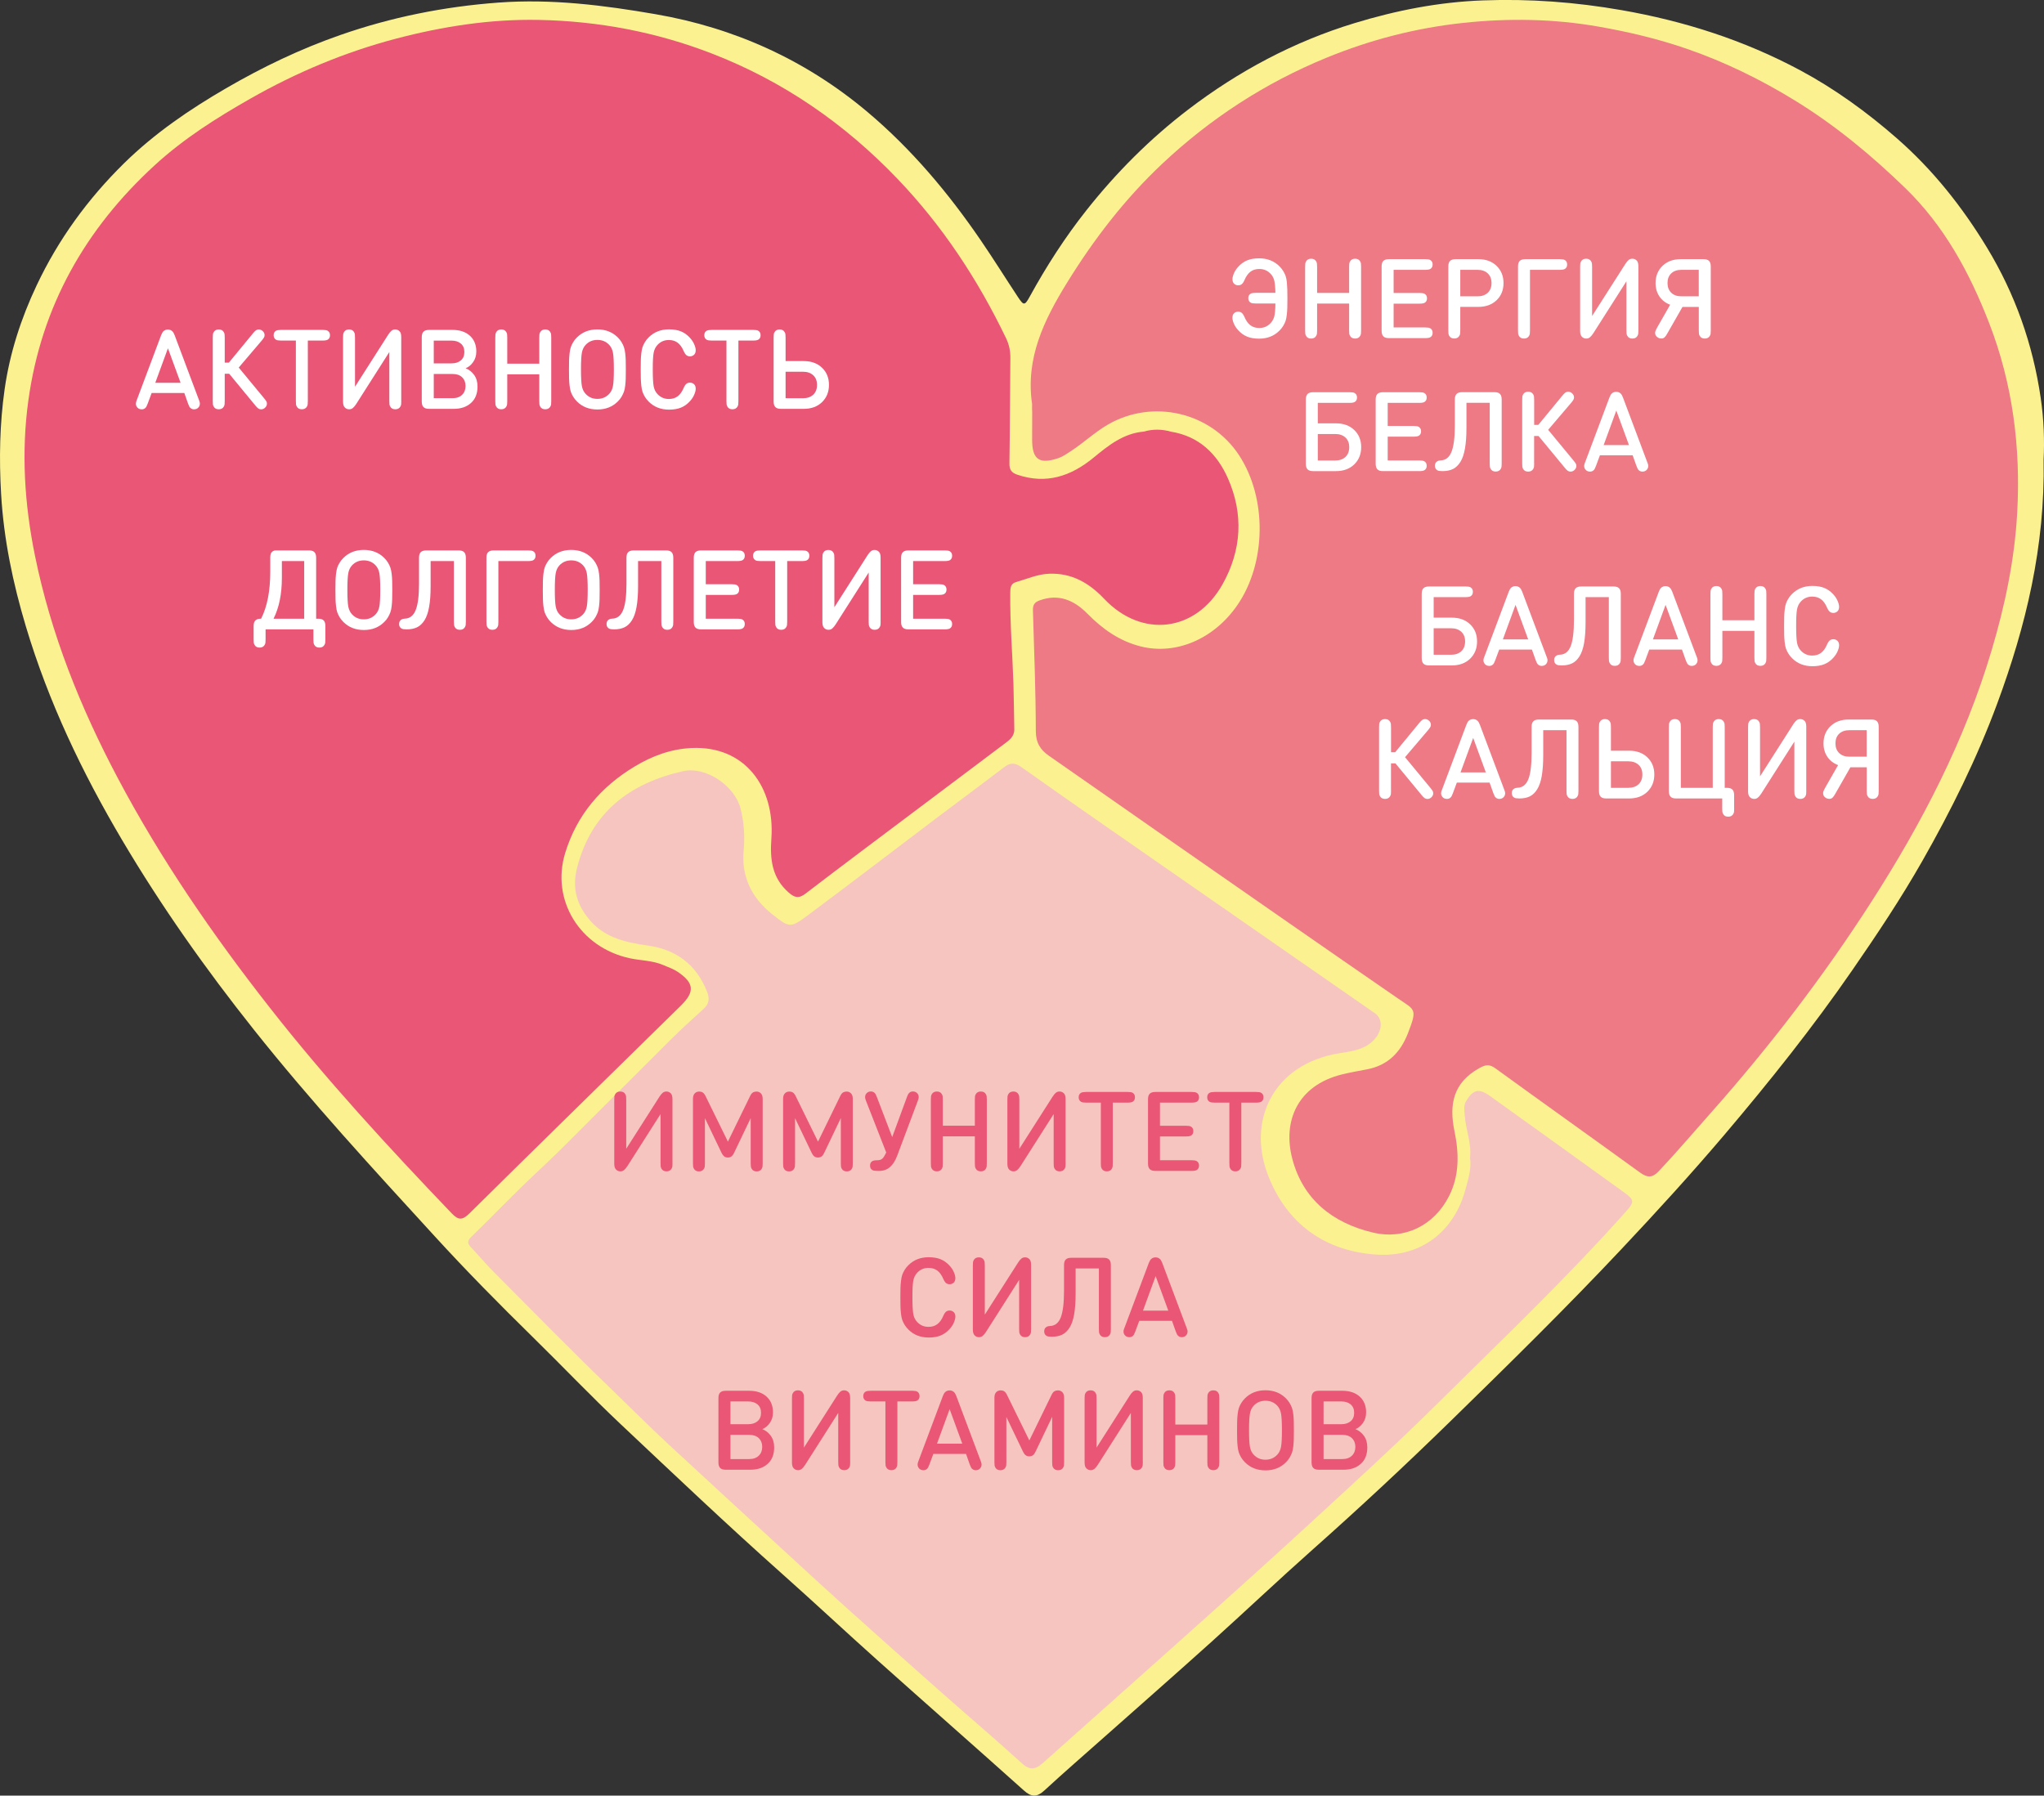
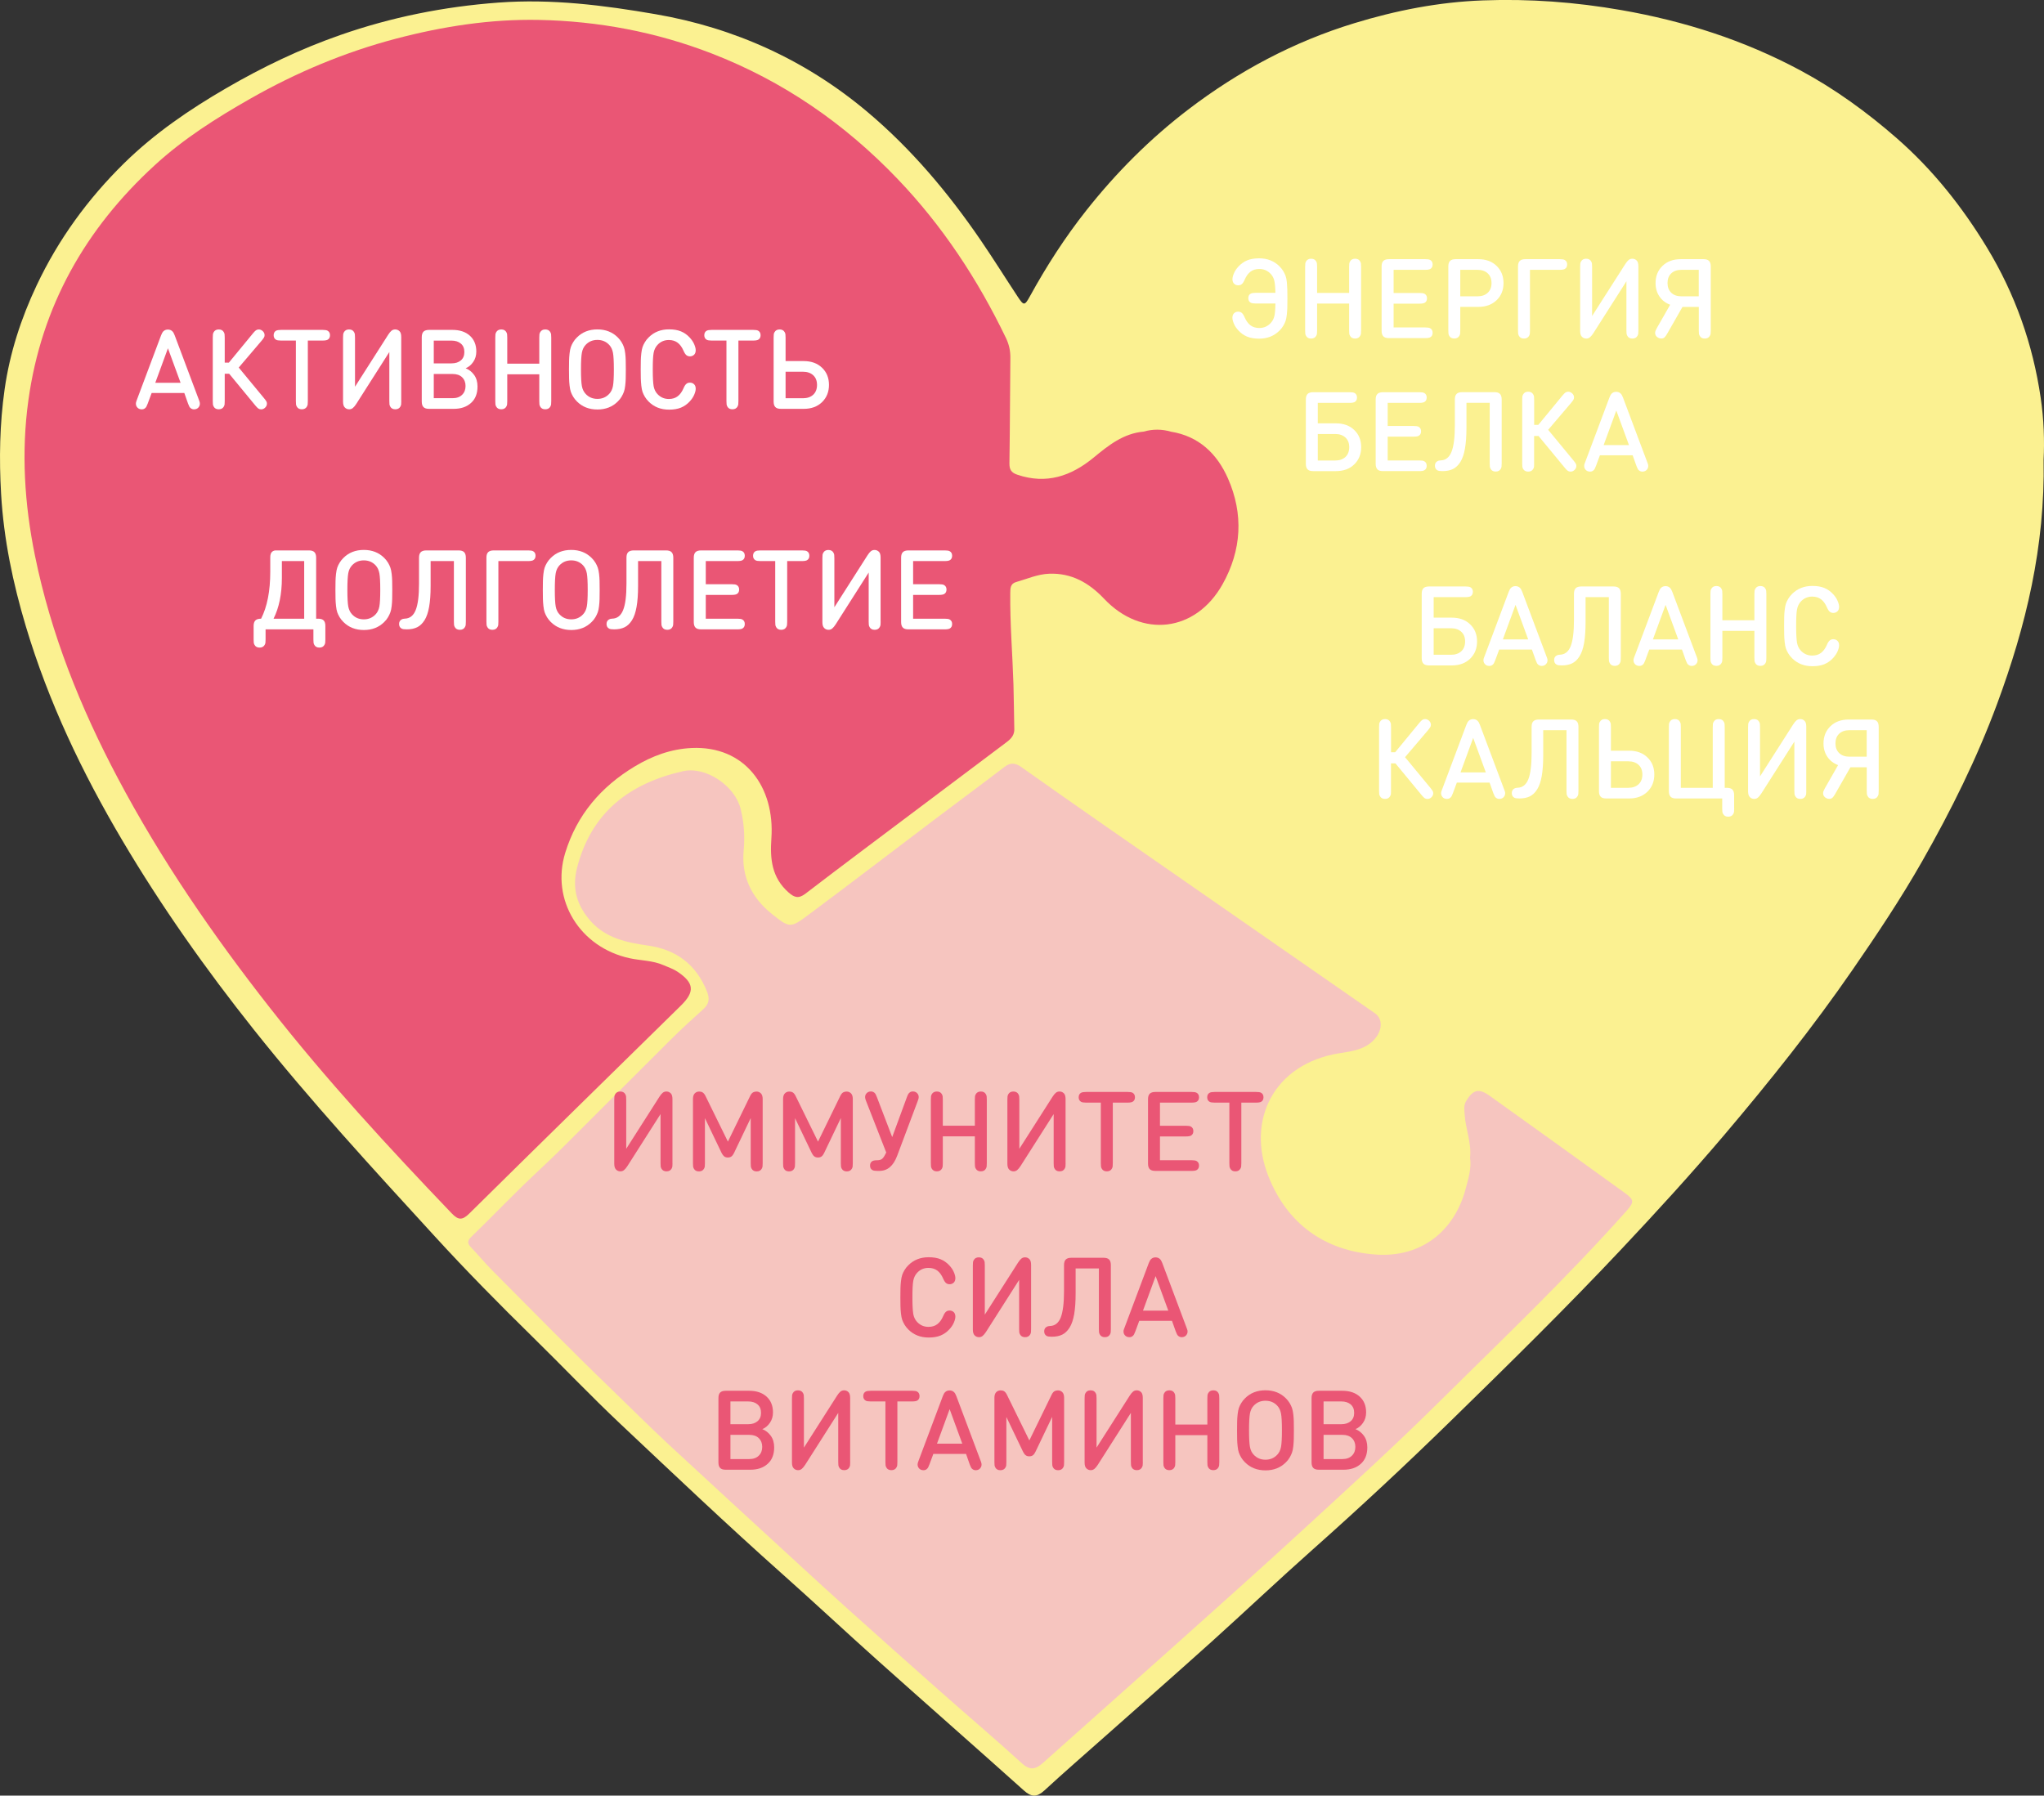
<svg xmlns="http://www.w3.org/2000/svg" id="Слой_1" x="0px" y="0px" viewBox="0 0 410.29 360.49" style="enable-background:new 0 0 410.29 360.49;" xml:space="preserve">
  <rect x="0" y="0" width="410.29" height="360.49" fill="#333333" stroke="none" />
  <style type="text/css"> .st0{fill:#FBF191;} .st1{fill:#EA5675;} .st2{fill:#ED7A85;} .st3{fill:#F6C5BF;} .st4{fill:#FFFFFF;} </style>
  <g>
    <path class="st0" d="M410.21,92.31c0.32,17.41-3.54,33.33-9.31,48.94c-4.07,11.01-9.27,21.47-15.05,31.63 c-4.27,7.5-9.06,14.68-13.97,21.79c-7.95,11.53-16.68,22.46-25.72,33.12c-6.66,7.85-13.61,15.46-20.67,22.96 c-11.12,11.83-22.7,23.2-34.31,34.54c-9.01,8.8-18.23,17.39-27.65,25.76c-6.87,6.1-13.54,12.42-20.36,18.57 c-7.19,6.47-14.45,12.85-21.69,19.27c-3.95,3.51-7.95,6.97-11.84,10.56c-1.49,1.37-2.6,1.37-4.11,0.01 c-9.74-8.73-19.57-17.36-29.32-26.08c-6.43-5.75-12.73-11.65-19.18-17.39c-11.02-9.81-21.72-19.97-32.46-30.09 c-6.03-5.68-11.75-11.71-17.67-17.51c-6.71-6.59-13.32-13.28-19.66-20.22c-12.4-13.55-24.84-27.06-36.29-41.46 C41.32,194.6,32.41,182,24.53,168.68c-8.03-13.57-14.81-27.78-19.34-42.93c-2.59-8.65-4.44-17.47-4.97-26.59 c-0.41-7.07-0.28-14.08,0.71-21.02c1.03-7.25,3.29-14.22,6.44-20.88c4.36-9.23,10.28-17.35,17.54-24.49 c6.1-5.99,13.1-10.77,20.47-15.05c7.31-4.25,14.9-7.89,22.87-10.67c10.29-3.6,20.86-5.72,31.79-6.53 c10.68-0.79,21.15,0.53,31.55,2.33c15.87,2.74,30.18,9.22,42.55,19.64c8.84,7.45,16.22,16.24,22.73,25.76 c2.55,3.73,4.95,7.58,7.44,11.35c1.19,1.8,1.37,1.8,2.43-0.13c3.33-6.06,7.05-11.84,11.34-17.26c5.99-7.57,12.75-14.35,20.43-20.22 c10.11-7.72,21.2-13.63,33.36-17.34c8.39-2.56,16.94-4.25,25.8-4.57c9.37-0.35,18.56,0.34,27.8,1.95 c12.61,2.2,24.6,6.04,35.86,12.07c7.01,3.76,13.41,8.41,19.42,13.66c7.27,6.36,13.15,13.79,18.12,21.99 c5.62,9.28,9.18,19.35,10.75,30.08C410.27,84.17,410.4,88.57,410.21,92.31z" />
    <path class="st1" d="M235.02,86.66c5.64,0.9,9.29,4.45,11.46,9.37c3.17,7.18,2.76,14.44-1.09,21.29 c-5.4,9.6-16.22,10.87-23.77,2.88c-3.03-3.2-6.53-5.19-11.01-5.02c-2.32,0.08-4.46,1.05-6.67,1.68c-1.13,0.32-1.14,1.26-1.15,2.19 c-0.07,6.13,0.45,12.24,0.64,18.37c0.09,2.99,0.1,5.99,0.17,8.98c0.03,1.49-1.03,2.21-2.03,2.96c-5.84,4.4-11.69,8.79-17.54,13.18 c-7.46,5.61-14.94,11.19-22.35,16.87c-1.39,1.06-2.23,0.78-3.4-0.25c-3.35-2.96-3.74-6.68-3.44-10.85 c0.72-10.27-5.3-18.65-16.05-18.14c-4.15,0.2-7.9,1.6-11.4,3.71c-6.75,4.07-11.59,9.71-13.93,17.33c-2.92,9.48,2.93,19,12.96,21.17 c2.24,0.48,4.59,0.44,6.73,1.37c0.96,0.41,1.97,0.75,2.83,1.32c3.37,2.25,3.54,4.02,0.69,6.82c-14.16,13.91-28.36,27.8-42.48,41.75 c-1.4,1.38-2.21,1.32-3.52-0.05c-12.71-13.29-25.16-26.8-36.52-41.3c-11.41-14.56-21.86-29.74-30.52-46.11 c-7.5-14.16-13.42-28.91-16.62-44.67c-2.1-10.32-2.76-20.73-1.31-31.16C8.3,61.54,17.1,45.96,31.07,33.16 c5.8-5.32,12.38-9.48,19.16-13.34c9.23-5.26,18.98-9.35,29.27-12.06C88.9,5.29,98.49,3.8,108.2,4c11.9,0.24,23.48,2.41,34.67,6.74 c14.37,5.56,26.68,14.09,37.27,25.15c9.03,9.43,16.14,20.22,21.79,31.98c0.62,1.28,0.9,2.59,0.88,4.03 c-0.08,7.04-0.08,14.07-0.19,21.11c-0.02,1.26,0.39,1.89,1.58,2.29c5.83,1.98,10.79,0.3,15.33-3.44c2.97-2.45,5.97-4.85,10.03-5.21 C231.39,86.13,233.2,86.13,235.02,86.66z" />
-     <path class="st2" d="M207.17,81.31c0-0.07,0.01-0.14,0-0.21c-1.35-9.16,2.39-16.84,6.99-24.3c5.4-8.76,11.63-16.86,19.13-23.92 c9.68-9.1,20.64-16.23,32.98-21.29c8.84-3.63,17.99-5.98,27.43-6.99c9.08-0.97,18.18-0.84,27.25,0.76c6.06,1.06,12,2.48,17.79,4.49 c7.52,2.61,14.65,6.1,21.44,10.26c8.12,4.98,15.4,11,22.22,17.61c7.87,7.62,12.94,16.99,16.86,27.09 c4.77,12.29,6.37,25.07,5.65,38.14c-0.52,9.41-2.44,18.58-5.14,27.64c-5.38,18.07-13.94,34.59-24.06,50.35 c-9.64,15.03-20.49,29.17-32.34,42.53c-3.47,3.9-6.84,7.89-10.43,11.68c-1.29,1.36-2.29,1.3-3.75,0.24 c-9.64-6.99-19.35-13.89-28.99-20.89c-1.22-0.89-1.97-0.79-3.28-0.05c-5.2,2.9-6.08,7.24-4.97,12.62 c0.92,4.42,1.04,8.87-1.09,13.07c-2.99,5.89-8.92,8.84-15.35,7.29c-8.04-1.92-13.96-6.64-16.1-14.76 c-1.99-7.53,1.01-14.73,9.89-16.95c1.68-0.42,3.4-0.71,5.11-1.04c4.15-0.8,6.68-3.34,8.2-7.23c1.94-4.97,1.41-4.66-1.88-6.92 c-14.97-10.31-29.88-20.71-44.8-31.09c-8.46-5.89-16.89-11.82-25.35-17.69c-1.78-1.23-2.65-2.64-2.66-4.98 c-0.02-8.07-0.34-16.15-0.58-24.22c-0.03-1.07,0.28-1.63,1.33-2.01c3.88-1.42,6.98,0,9.63,2.69c3.05,3.1,6.47,5.5,10.73,6.56 c7.06,1.75,14.66-1.52,19.32-8.27c5.85-8.47,6.01-21.48,0.39-30.09c-5.7-8.73-17.39-11.41-26.39-6.17 c-2.67,1.56-4.89,3.69-7.46,5.35c-0.76,0.49-1.52,1.03-2.35,1.33c-3.92,1.36-5.37,0.33-5.36-3.71c0-1.81,0.01-3.62,0.01-5.44 C207.16,82.28,207.16,81.79,207.17,81.31C207.17,81.31,207.17,81.31,207.17,81.31z" />
    <path class="st3" d="M295.08,232.44c0.33-3.03-0.89-5.74-1.07-8.58c-0.06-0.98-0.26-1.93,0.3-2.84c1.39-2.28,2.52-2.59,4.71-1.03 c9.07,6.48,18.11,12.99,27.14,19.51c1.91,1.38,1.88,1.85,0.31,3.62c-12.01,13.49-25.08,25.93-37.9,38.62 c-8.7,8.62-17.77,16.86-26.78,25.15c-8.44,7.77-17.01,15.41-25.56,23.07c-8.91,7.98-17.87,15.91-26.79,23.88 c-1.41,1.26-2.56,1.75-4.27,0.2c-5.29-4.82-10.76-9.46-16.12-14.2c-6.25-5.53-12.48-11.09-18.69-16.66 c-3.47-3.11-6.9-6.27-10.33-9.42c-8.6-7.91-17.22-15.8-25.79-23.75c-3.93-3.65-7.71-7.45-11.57-11.17 c-8.07-7.79-15.92-15.81-23.83-23.76c-1.52-1.53-2.89-3.2-4.38-4.76c-0.7-0.73-0.59-1.31,0.08-1.95 c4.21-4.06,8.23-8.31,12.49-12.33c2.12-2,4.25-4,6.31-6.06c7.11-7.08,14.18-14.2,21.3-21.27c2.12-2.11,4.33-4.12,6.55-6.13 c1.14-1.04,1.31-2.07,0.72-3.53c-2.17-5.43-6.18-8.43-11.9-9.23c-4.27-0.6-8.42-1.49-11.44-4.89c-2.74-3.09-3.82-6.53-2.73-10.75 c2.88-11.14,10.55-16.92,21.23-19.35c4.62-1.05,10.45,2.94,11.59,7.54c0.69,2.79,0.88,5.53,0.61,8.45 c-0.47,5.1,1.58,9.4,5.61,12.62c3.63,2.89,3.74,2.95,7.45,0.18c8.54-6.36,16.99-12.84,25.48-19.26c4.61-3.48,9.26-6.91,13.85-10.42 c1.22-0.93,2.2-0.76,3.37,0.07c5.57,3.95,11.16,7.86,16.76,11.76c9.77,6.8,19.55,13.59,29.33,20.38 c8.29,5.76,16.57,11.51,24.86,17.27c1.85,1.29,1.45,4.08-0.8,5.91c-1.89,1.54-4.21,1.77-6.47,2.14 c-13.03,2.16-18.53,13.41-14.14,24.59c3.77,9.61,11.33,15.12,21.71,15.81c9.07,0.6,15.76-4.79,17.96-13.37 C294.81,236.45,295.38,234.44,295.08,232.44z" />
    <g>
      <path class="st4" d="M37,78.9h-6.56l-0.79,2.13c-0.1,0.27-0.19,0.47-0.26,0.6c-0.07,0.12-0.16,0.23-0.27,0.32 c-0.19,0.16-0.41,0.23-0.66,0.23c-0.36,0-0.66-0.12-0.88-0.36c-0.14-0.15-0.23-0.31-0.27-0.5c-0.04-0.18-0.04-0.35-0.01-0.5 c0.03-0.15,0.1-0.35,0.19-0.59l4.85-12.92c0.14-0.38,0.3-0.65,0.48-0.82c0.24-0.22,0.53-0.33,0.88-0.33 c0.35,0,0.64,0.11,0.88,0.33c0.18,0.17,0.34,0.44,0.48,0.82l4.85,12.92c0.1,0.24,0.16,0.44,0.19,0.59 c0.03,0.15,0.03,0.32-0.01,0.5c-0.04,0.18-0.13,0.35-0.27,0.5c-0.22,0.24-0.52,0.36-0.88,0.36c-0.24,0-0.46-0.08-0.66-0.23 c-0.11-0.09-0.2-0.19-0.27-0.32c-0.07-0.12-0.15-0.32-0.26-0.6L37,78.9z M36.25,76.85l-2.54-6.93l-2.54,6.93H36.25z" />
      <path class="st4" d="M45.11,80.53c0,0.31-0.01,0.53-0.03,0.67c-0.02,0.13-0.07,0.27-0.15,0.42c-0.2,0.36-0.54,0.55-1.02,0.55 c-0.48,0-0.82-0.18-1.02-0.55c-0.08-0.15-0.13-0.29-0.15-0.42c-0.02-0.13-0.03-0.36-0.03-0.67V67.78c0-0.31,0.01-0.53,0.03-0.67 c0.02-0.13,0.07-0.28,0.15-0.42c0.2-0.36,0.54-0.55,1.02-0.55c0.48,0,0.82,0.18,1.02,0.55c0.08,0.15,0.13,0.29,0.15,0.42 c0.02,0.13,0.03,0.36,0.03,0.67v5.02h0.83l4.88-5.93c0.21-0.26,0.4-0.44,0.56-0.56c0.16-0.11,0.34-0.17,0.55-0.17 c0.27,0,0.52,0.09,0.75,0.28c0.29,0.24,0.43,0.53,0.43,0.87c0,0.16-0.04,0.32-0.12,0.46c-0.08,0.14-0.22,0.33-0.42,0.58 l-4.65,5.46l5.12,6.2c0.2,0.25,0.34,0.44,0.42,0.58c0.08,0.14,0.12,0.29,0.12,0.46c0,0.33-0.14,0.62-0.43,0.87 c-0.22,0.19-0.47,0.28-0.75,0.28c-0.21,0-0.39-0.06-0.55-0.17c-0.16-0.11-0.34-0.3-0.56-0.56L46,75.03h-0.89V80.53z" />
      <path class="st4" d="M66.24,67.3c0,0.42-0.16,0.73-0.49,0.91c-0.19,0.1-0.52,0.16-0.98,0.16h-2.98v12.16 c0,0.31-0.01,0.53-0.03,0.67c-0.02,0.13-0.07,0.27-0.15,0.42c-0.2,0.36-0.54,0.55-1.02,0.55c-0.48,0-0.82-0.18-1.02-0.55 c-0.08-0.15-0.13-0.29-0.15-0.42c-0.02-0.13-0.03-0.36-0.03-0.67V68.37H56.4c-0.46,0-0.79-0.05-0.98-0.16 c-0.33-0.19-0.49-0.49-0.49-0.91c0-0.42,0.16-0.73,0.49-0.91c0.19-0.1,0.52-0.16,0.98-0.16h8.37c0.46,0,0.79,0.05,0.98,0.16 C66.08,66.58,66.24,66.88,66.24,67.3z" />
      <path class="st4" d="M80.55,80.53c0,0.31-0.01,0.53-0.03,0.67c-0.02,0.13-0.07,0.27-0.15,0.42c-0.2,0.36-0.54,0.55-1.02,0.55 s-0.82-0.18-1.02-0.55c-0.08-0.15-0.13-0.29-0.15-0.42c-0.02-0.13-0.03-0.36-0.03-0.67v-9.86l-6.65,10.44 c-0.24,0.36-0.46,0.63-0.67,0.8s-0.45,0.26-0.73,0.26c-0.35,0-0.65-0.12-0.89-0.37c-0.23-0.23-0.35-0.62-0.35-1.16V67.78 c0-0.31,0.01-0.53,0.03-0.67c0.02-0.13,0.07-0.28,0.15-0.42c0.2-0.36,0.54-0.55,1.02-0.55s0.82,0.18,1.02,0.55 c0.08,0.15,0.13,0.29,0.15,0.42c0.02,0.13,0.03,0.36,0.03,0.67v9.86l6.66-10.44c0.24-0.37,0.46-0.64,0.67-0.81 c0.21-0.17,0.46-0.25,0.74-0.25c0.34,0,0.63,0.12,0.88,0.37c0.22,0.22,0.33,0.61,0.33,1.16V80.53z" />
      <path class="st4" d="M91.07,82.08h-4.94c-0.52,0-0.89-0.11-1.12-0.35c-0.23-0.23-0.35-0.6-0.35-1.12V67.7 c0-0.52,0.12-0.89,0.35-1.12c0.23-0.23,0.6-0.35,1.12-0.35h4.7c1.47,0,2.63,0.39,3.49,1.17c0.86,0.78,1.29,1.84,1.29,3.17 c0,0.81-0.21,1.51-0.63,2.11c-0.42,0.6-0.92,1.02-1.51,1.25c0.68,0.27,1.25,0.72,1.7,1.34c0.45,0.62,0.68,1.4,0.68,2.33 c0,1.42-0.44,2.53-1.31,3.3C93.67,81.69,92.51,82.08,91.07,82.08z M87.07,72.95h3.56c0.79,0,1.41-0.2,1.88-0.6 c0.47-0.4,0.7-0.96,0.7-1.68c0-0.73-0.23-1.29-0.7-1.69c-0.47-0.4-1.09-0.6-1.88-0.6h-3.56V72.95z M90.85,75.08h-3.78v4.86h3.78 c0.82,0,1.45-0.23,1.91-0.68c0.46-0.45,0.69-1.04,0.69-1.77c0-0.72-0.23-1.3-0.69-1.75C92.31,75.3,91.67,75.08,90.85,75.08z" />
      <path class="st4" d="M101.82,73.01h6.43v-5.23c0-0.31,0.01-0.53,0.03-0.67c0.02-0.13,0.07-0.28,0.15-0.42 c0.2-0.36,0.54-0.55,1.02-0.55c0.48,0,0.82,0.18,1.02,0.55c0.08,0.15,0.13,0.29,0.15,0.42c0.02,0.13,0.03,0.36,0.03,0.67v12.75 c0,0.31-0.01,0.53-0.03,0.67c-0.02,0.13-0.07,0.27-0.15,0.42c-0.2,0.36-0.54,0.55-1.02,0.55c-0.48,0-0.82-0.18-1.02-0.55 c-0.08-0.15-0.13-0.29-0.15-0.42c-0.02-0.13-0.03-0.36-0.03-0.67v-5.39h-6.43v5.39c0,0.31-0.01,0.53-0.03,0.67 c-0.02,0.13-0.07,0.27-0.15,0.42c-0.2,0.36-0.54,0.55-1.02,0.55c-0.48,0-0.82-0.18-1.02-0.55c-0.08-0.15-0.13-0.29-0.15-0.42 c-0.02-0.13-0.03-0.36-0.03-0.67V67.78c0-0.31,0.01-0.53,0.03-0.67c0.02-0.13,0.07-0.28,0.15-0.42c0.2-0.36,0.54-0.55,1.02-0.55 c0.48,0,0.82,0.18,1.02,0.55c0.08,0.15,0.13,0.29,0.15,0.42c0.02,0.13,0.03,0.36,0.03,0.67V73.01z" />
      <path class="st4" d="M115.81,80.6c-0.3-0.3-0.56-0.63-0.76-0.96c-0.2-0.34-0.36-0.67-0.47-0.98s-0.19-0.74-0.25-1.26 c-0.06-0.52-0.09-0.99-0.1-1.41c-0.01-0.42-0.02-1.03-0.02-1.82c0-0.79,0.01-1.4,0.02-1.82c0.01-0.42,0.04-0.89,0.1-1.41 c0.06-0.52,0.14-0.94,0.25-1.26c0.11-0.32,0.27-0.65,0.47-0.98c0.2-0.34,0.45-0.66,0.76-0.96c1.08-1.08,2.44-1.61,4.11-1.61 c1.65,0,3.02,0.54,4.09,1.61c0.3,0.3,0.56,0.63,0.76,0.96c0.2,0.34,0.36,0.67,0.47,0.99c0.11,0.32,0.2,0.74,0.26,1.25 c0.06,0.51,0.09,0.98,0.1,1.41c0.01,0.43,0.02,1.04,0.02,1.82c0,0.79-0.01,1.39-0.02,1.82c-0.01,0.43-0.04,0.9-0.1,1.41 c-0.06,0.51-0.14,0.93-0.26,1.25c-0.12,0.32-0.27,0.65-0.47,0.99c-0.2,0.34-0.45,0.66-0.76,0.96c-1.08,1.08-2.44,1.61-4.09,1.61 C118.25,82.21,116.89,81.68,115.81,80.6z M117.56,79.08c0.62,0.67,1.41,1,2.36,1c0.94,0,1.73-0.33,2.36-1 c0.39-0.41,0.64-0.94,0.76-1.58c0.12-0.64,0.18-1.75,0.18-3.34c0-1.59-0.06-2.7-0.18-3.34c-0.12-0.64-0.37-1.17-0.76-1.59 c-0.62-0.66-1.41-0.99-2.36-0.99c-0.96,0-1.74,0.33-2.36,0.99c-0.39,0.41-0.64,0.93-0.76,1.58c-0.12,0.64-0.18,1.76-0.18,3.35 c0,1.59,0.06,2.71,0.18,3.35C116.92,78.15,117.17,78.67,117.56,79.08z" />
      <path class="st4" d="M128.63,75.98c-0.01-0.42-0.02-1.03-0.02-1.82c0-0.79,0.01-1.4,0.02-1.82c0.01-0.42,0.04-0.89,0.1-1.41 c0.06-0.52,0.14-0.94,0.25-1.26c0.11-0.32,0.27-0.65,0.47-0.98c0.2-0.34,0.45-0.66,0.76-0.96c1.08-1.08,2.44-1.61,4.08-1.61 c0.96,0,1.76,0.14,2.41,0.41c0.65,0.27,1.23,0.68,1.74,1.23c0.41,0.44,0.71,0.89,0.91,1.36c0.2,0.47,0.3,0.86,0.3,1.19 c0,0.39-0.11,0.69-0.32,0.9c-0.24,0.22-0.52,0.33-0.83,0.33c-0.28,0-0.52-0.08-0.71-0.23c-0.2-0.16-0.4-0.46-0.59-0.9 c-0.3-0.7-0.69-1.24-1.16-1.6c-0.47-0.36-1.07-0.55-1.79-0.55c-0.91,0-1.67,0.33-2.28,0.99c-0.4,0.44-0.66,0.98-0.77,1.61 c-0.12,0.64-0.17,1.74-0.17,3.32c0,1.57,0.06,2.68,0.17,3.32c0.11,0.64,0.37,1.18,0.77,1.61c0.62,0.66,1.38,0.99,2.28,0.99 c0.72,0,1.31-0.18,1.79-0.55c0.47-0.36,0.86-0.9,1.16-1.6c0.19-0.45,0.39-0.75,0.59-0.9c0.19-0.16,0.43-0.23,0.71-0.23 c0.32,0,0.6,0.11,0.83,0.33c0.22,0.22,0.32,0.52,0.32,0.9c0,0.33-0.1,0.72-0.3,1.19c-0.2,0.47-0.5,0.92-0.91,1.36 c-0.51,0.55-1.09,0.96-1.74,1.23c-0.65,0.27-1.45,0.41-2.41,0.41c-1.65,0-3.01-0.54-4.08-1.61c-0.3-0.3-0.56-0.63-0.76-0.96 c-0.2-0.34-0.36-0.67-0.47-0.98c-0.11-0.32-0.19-0.74-0.25-1.26C128.68,76.88,128.64,76.41,128.63,75.98z" />
      <path class="st4" d="M152.67,67.3c0,0.42-0.16,0.73-0.49,0.91c-0.19,0.1-0.52,0.16-0.98,0.16h-2.98v12.16 c0,0.31-0.01,0.53-0.03,0.67c-0.02,0.13-0.07,0.27-0.15,0.42c-0.2,0.36-0.54,0.55-1.02,0.55c-0.48,0-0.82-0.18-1.02-0.55 c-0.08-0.15-0.13-0.29-0.15-0.42c-0.02-0.13-0.03-0.36-0.03-0.67V68.37h-2.98c-0.46,0-0.79-0.05-0.98-0.16 c-0.33-0.19-0.49-0.49-0.49-0.91c0-0.42,0.16-0.73,0.49-0.91c0.19-0.1,0.52-0.16,0.98-0.16h8.37c0.46,0,0.79,0.05,0.98,0.16 C152.51,66.58,152.67,66.88,152.67,67.3z" />
      <path class="st4" d="M155.47,66.69c0.2-0.36,0.54-0.55,1.02-0.55c0.48,0,0.82,0.18,1.02,0.55c0.08,0.15,0.13,0.29,0.15,0.42 c0.02,0.13,0.03,0.36,0.03,0.67v4.71h3.64c1.53,0,2.76,0.45,3.68,1.34c0.93,0.89,1.39,2.04,1.39,3.44s-0.46,2.55-1.39,3.46 c-0.93,0.9-2.15,1.35-3.68,1.35h-4.57c-0.52,0-0.89-0.11-1.12-0.35c-0.23-0.23-0.35-0.6-0.35-1.12V67.78 c0-0.31,0.01-0.53,0.03-0.67C155.33,66.98,155.38,66.84,155.47,66.69z M157.69,74.63v5.32h3.5c0.86,0,1.54-0.24,2.05-0.71 c0.5-0.47,0.76-1.13,0.76-1.96c0-0.82-0.25-1.47-0.76-1.94c-0.51-0.47-1.19-0.71-2.04-0.71H157.69z" />
    </g>
    <g>
      <path class="st4" d="M258.4,58.13c0.01,0.42,0.02,1.03,0.02,1.82s-0.01,1.4-0.02,1.82c-0.01,0.42-0.05,0.89-0.1,1.41 c-0.06,0.52-0.14,0.94-0.25,1.26s-0.27,0.65-0.47,0.98c-0.2,0.34-0.45,0.66-0.76,0.96c-1.08,1.08-2.44,1.61-4.08,1.61 c-0.96,0-1.76-0.14-2.41-0.41c-0.65-0.27-1.23-0.68-1.74-1.23c-0.41-0.44-0.71-0.89-0.91-1.36c-0.2-0.47-0.3-0.86-0.3-1.19 c0-0.39,0.11-0.69,0.32-0.9c0.23-0.22,0.51-0.33,0.83-0.33c0.28,0,0.52,0.08,0.71,0.23c0.2,0.16,0.4,0.46,0.59,0.9 c0.3,0.7,0.69,1.24,1.16,1.6c0.47,0.36,1.07,0.55,1.79,0.55c0.9,0,1.67-0.33,2.28-0.99c0.36-0.39,0.61-0.85,0.74-1.39 c0.13-0.54,0.2-1.39,0.21-2.54h-3.97c-0.46,0-0.79-0.05-0.98-0.16c-0.33-0.19-0.49-0.49-0.49-0.91c0-0.42,0.16-0.73,0.49-0.91 c0.19-0.1,0.52-0.16,0.98-0.16h3.97c-0.02-1.1-0.1-1.91-0.22-2.44c-0.13-0.53-0.37-0.98-0.72-1.36c-0.62-0.66-1.38-0.99-2.28-0.99 c-0.72,0-1.32,0.18-1.79,0.55c-0.47,0.36-0.86,0.9-1.16,1.6c-0.19,0.44-0.39,0.75-0.59,0.9c-0.19,0.16-0.43,0.23-0.71,0.23 c-0.33,0-0.6-0.11-0.83-0.33c-0.21-0.21-0.32-0.52-0.32-0.9c0-0.33,0.1-0.72,0.3-1.19c0.2-0.47,0.5-0.92,0.91-1.36 c0.51-0.55,1.09-0.96,1.74-1.23c0.65-0.27,1.45-0.41,2.41-0.41c1.65,0,3.01,0.54,4.08,1.61c0.3,0.3,0.56,0.63,0.76,0.96 c0.2,0.34,0.36,0.67,0.47,0.98c0.11,0.32,0.2,0.74,0.25,1.26C258.36,57.24,258.39,57.71,258.4,58.13z" />
      <path class="st4" d="M264.38,58.81h6.43v-5.23c0-0.31,0.01-0.53,0.03-0.67c0.02-0.13,0.07-0.28,0.15-0.42 c0.2-0.36,0.54-0.55,1.02-0.55s0.82,0.18,1.02,0.55c0.08,0.15,0.13,0.29,0.15,0.42c0.02,0.13,0.03,0.36,0.03,0.67v12.75 c0,0.31-0.01,0.53-0.03,0.67c-0.02,0.13-0.07,0.27-0.15,0.42c-0.2,0.36-0.54,0.55-1.02,0.55s-0.82-0.18-1.02-0.55 c-0.08-0.15-0.13-0.29-0.15-0.42c-0.02-0.13-0.03-0.36-0.03-0.67v-5.39h-6.43v5.39c0,0.31-0.01,0.53-0.03,0.67 c-0.02,0.13-0.07,0.27-0.15,0.42c-0.2,0.36-0.54,0.55-1.02,0.55s-0.82-0.18-1.02-0.55c-0.08-0.15-0.13-0.29-0.15-0.42 c-0.02-0.13-0.03-0.36-0.03-0.67V53.58c0-0.31,0.01-0.53,0.03-0.67c0.02-0.13,0.07-0.28,0.15-0.42c0.2-0.36,0.54-0.55,1.02-0.55 s0.82,0.18,1.02,0.55c0.08,0.15,0.13,0.29,0.15,0.42c0.02,0.13,0.03,0.36,0.03,0.67V58.81z" />
      <path class="st4" d="M279.74,54.17v4.65h5.23c0.46,0,0.79,0.05,0.98,0.16c0.33,0.19,0.49,0.49,0.49,0.91 c0,0.42-0.16,0.73-0.49,0.91c-0.19,0.1-0.52,0.16-0.98,0.16h-5.23v4.78h6.36c0.46,0,0.79,0.05,0.98,0.16 c0.33,0.19,0.49,0.49,0.49,0.91s-0.16,0.73-0.49,0.91c-0.19,0.1-0.52,0.16-0.98,0.16h-7.3c-0.52,0-0.89-0.11-1.12-0.35 s-0.35-0.6-0.35-1.12V53.5c0-0.52,0.11-0.89,0.35-1.12s0.6-0.35,1.12-0.35h7.3c0.46,0,0.79,0.05,0.98,0.16 c0.33,0.18,0.49,0.49,0.49,0.91c0,0.42-0.16,0.73-0.49,0.91c-0.19,0.1-0.52,0.16-0.98,0.16H279.74z" />
      <path class="st4" d="M290.9,67.42c-0.08-0.15-0.13-0.29-0.15-0.42s-0.03-0.36-0.03-0.67V53.5c0-0.52,0.11-0.89,0.35-1.12 c0.23-0.23,0.6-0.35,1.12-0.35h4.54c1.53,0,2.76,0.45,3.68,1.35c0.93,0.9,1.39,2.05,1.39,3.45c0,1.4-0.46,2.55-1.39,3.44 c-0.93,0.89-2.15,1.34-3.68,1.34h-3.61v4.71c0,0.31-0.01,0.53-0.03,0.67s-0.07,0.27-0.15,0.42c-0.2,0.36-0.54,0.55-1.02,0.55 S291.1,67.78,290.9,67.42z M293.12,54.17v5.32h3.47c0.85,0,1.53-0.24,2.04-0.71c0.51-0.47,0.76-1.12,0.76-1.94 c0-0.84-0.25-1.49-0.76-1.96c-0.5-0.47-1.19-0.71-2.05-0.71H293.12z" />
      <path class="st4" d="M307.11,66.33c0,0.31-0.01,0.53-0.03,0.67s-0.07,0.27-0.15,0.42c-0.2,0.36-0.54,0.55-1.02,0.55 s-0.82-0.18-1.02-0.55c-0.08-0.15-0.13-0.29-0.15-0.42s-0.03-0.36-0.03-0.67V53.5c0-0.52,0.11-0.89,0.35-1.12 c0.23-0.23,0.6-0.35,1.12-0.35h6.92c0.46,0,0.79,0.05,0.98,0.16c0.33,0.18,0.49,0.49,0.49,0.91c0,0.42-0.16,0.73-0.49,0.91 c-0.19,0.1-0.52,0.16-0.98,0.16h-5.99V66.33z" />
      <path class="st4" d="M328.87,66.33c0,0.31-0.01,0.53-0.03,0.67c-0.02,0.13-0.07,0.27-0.15,0.42c-0.2,0.36-0.54,0.55-1.02,0.55 c-0.48,0-0.82-0.18-1.02-0.55c-0.08-0.15-0.13-0.29-0.15-0.42c-0.02-0.13-0.03-0.36-0.03-0.67v-9.86l-6.65,10.44 c-0.24,0.36-0.46,0.63-0.67,0.8s-0.45,0.26-0.73,0.26c-0.35,0-0.64-0.12-0.89-0.37c-0.23-0.23-0.35-0.62-0.35-1.16V53.58 c0-0.31,0.01-0.53,0.03-0.67c0.02-0.13,0.07-0.28,0.15-0.42c0.2-0.36,0.54-0.55,1.02-0.55s0.82,0.18,1.02,0.55 c0.08,0.15,0.13,0.29,0.15,0.42c0.02,0.13,0.03,0.36,0.03,0.67v9.86L326.25,53c0.24-0.37,0.46-0.64,0.67-0.81 c0.21-0.17,0.46-0.25,0.74-0.25c0.34,0,0.63,0.12,0.88,0.37c0.22,0.22,0.33,0.61,0.33,1.16V66.33z" />
      <path class="st4" d="M332.6,65.82l2.65-4.64c-0.91-0.34-1.63-0.89-2.15-1.66c-0.52-0.76-0.78-1.66-0.78-2.69 c0-1.4,0.46-2.55,1.39-3.45c0.93-0.9,2.15-1.35,3.67-1.35h4.55c0.52,0,0.89,0.11,1.12,0.35c0.23,0.23,0.35,0.6,0.35,1.12v12.83 c0,0.31-0.01,0.53-0.03,0.67c-0.02,0.13-0.07,0.27-0.15,0.42c-0.2,0.36-0.54,0.55-1.02,0.55c-0.48,0-0.82-0.18-1.02-0.55 c-0.08-0.15-0.13-0.29-0.15-0.42c-0.02-0.13-0.03-0.36-0.03-0.67v-4.71h-3.28l-3.06,5.36c-0.18,0.33-0.36,0.58-0.53,0.74 c-0.17,0.16-0.39,0.24-0.66,0.24c-0.25,0-0.46-0.06-0.65-0.17c-0.41-0.24-0.6-0.57-0.59-0.99 C332.23,66.58,332.36,66.25,332.6,65.82z M340.99,54.17h-3.47c-0.87,0-1.55,0.24-2.05,0.71c-0.5,0.47-0.75,1.12-0.75,1.94 c0,0.82,0.25,1.47,0.75,1.95c0.5,0.48,1.18,0.72,2.05,0.72h3.47V54.17z" />
      <path class="st4" d="M264.52,80.87v4.12h3.64c1.53,0,2.76,0.45,3.68,1.34c0.93,0.89,1.39,2.04,1.39,3.44s-0.46,2.55-1.39,3.46 c-0.93,0.9-2.15,1.35-3.68,1.35h-4.57c-0.52,0-0.89-0.11-1.12-0.35c-0.23-0.23-0.35-0.6-0.35-1.12V80.21 c0-0.52,0.12-0.89,0.35-1.12c0.23-0.23,0.6-0.35,1.12-0.35h7.33c0.46,0,0.79,0.05,0.98,0.16c0.33,0.18,0.49,0.49,0.49,0.91 c0,0.42-0.16,0.73-0.49,0.91c-0.19,0.1-0.52,0.16-0.98,0.16H264.52z M264.52,87.13v5.32h3.5c0.86,0,1.54-0.24,2.05-0.71 c0.5-0.47,0.76-1.13,0.76-1.96c0-0.82-0.25-1.47-0.76-1.94c-0.51-0.47-1.19-0.71-2.04-0.71H264.52z" />
      <path class="st4" d="M278.55,80.87v4.65h5.23c0.46,0,0.79,0.05,0.98,0.16c0.33,0.19,0.49,0.49,0.49,0.91 c0,0.42-0.16,0.73-0.49,0.91c-0.19,0.1-0.52,0.16-0.98,0.16h-5.23v4.78h6.36c0.46,0,0.79,0.05,0.98,0.16 c0.33,0.19,0.49,0.49,0.49,0.91s-0.16,0.73-0.49,0.91c-0.19,0.1-0.52,0.16-0.98,0.16h-7.3c-0.52,0-0.89-0.11-1.12-0.35 s-0.35-0.6-0.35-1.12V80.21c0-0.52,0.11-0.89,0.35-1.12s0.6-0.35,1.12-0.35h7.3c0.46,0,0.79,0.05,0.98,0.16 c0.33,0.18,0.49,0.49,0.49,0.91c0,0.42-0.16,0.73-0.49,0.91c-0.19,0.1-0.52,0.16-0.98,0.16H278.55z" />
      <path class="st4" d="M292.03,85.41v-5.21c0-0.52,0.12-0.89,0.35-1.12c0.23-0.23,0.6-0.35,1.12-0.35h6.46 c0.52,0,0.89,0.11,1.12,0.35c0.23,0.23,0.35,0.6,0.35,1.12v12.83c0,0.31-0.01,0.53-0.03,0.67c-0.02,0.13-0.07,0.27-0.15,0.42 c-0.2,0.36-0.54,0.55-1.02,0.55s-0.82-0.18-1.02-0.55c-0.08-0.15-0.13-0.29-0.15-0.42c-0.02-0.13-0.03-0.36-0.03-0.67V80.87h-4.67 v5.02c0,1.65-0.1,3.03-0.3,4.16c-0.2,1.13-0.5,2.02-0.92,2.69c-0.42,0.66-0.91,1.14-1.49,1.42c-0.58,0.28-1.27,0.42-2.1,0.42 c-0.5,0-0.84-0.05-1.02-0.16c-0.33-0.18-0.5-0.49-0.5-0.92c0-0.42,0.17-0.73,0.5-0.91c0.16-0.1,0.36-0.15,0.62-0.16 c1.02-0.02,1.75-0.59,2.2-1.7C291.8,89.62,292.03,87.85,292.03,85.41z" />
      <path class="st4" d="M307.95,93.04c0,0.31-0.01,0.53-0.03,0.67c-0.02,0.13-0.07,0.27-0.15,0.42c-0.2,0.36-0.54,0.55-1.02,0.55 s-0.82-0.18-1.02-0.55c-0.08-0.15-0.13-0.29-0.15-0.42c-0.02-0.13-0.03-0.36-0.03-0.67V80.28c0-0.31,0.01-0.53,0.03-0.67 c0.02-0.13,0.07-0.28,0.15-0.42c0.2-0.36,0.54-0.55,1.02-0.55s0.82,0.18,1.02,0.55c0.08,0.15,0.13,0.29,0.15,0.42 c0.02,0.13,0.03,0.36,0.03,0.67v5.02h0.83l4.88-5.93c0.21-0.26,0.4-0.44,0.56-0.56c0.16-0.11,0.34-0.17,0.55-0.17 c0.27,0,0.52,0.09,0.75,0.28c0.29,0.24,0.43,0.53,0.43,0.87c0,0.16-0.04,0.32-0.12,0.46c-0.08,0.14-0.22,0.33-0.42,0.58 l-4.65,5.46l5.12,6.2c0.2,0.25,0.34,0.44,0.42,0.58c0.08,0.14,0.12,0.29,0.12,0.46c0,0.33-0.14,0.62-0.43,0.87 c-0.22,0.19-0.47,0.28-0.75,0.28c-0.21,0-0.39-0.06-0.55-0.17c-0.16-0.11-0.34-0.3-0.56-0.56l-5.3-6.42h-0.89V93.04z" />
      <path class="st4" d="M327.72,91.4h-6.57l-0.79,2.13c-0.1,0.27-0.19,0.47-0.26,0.6c-0.07,0.12-0.16,0.23-0.27,0.32 c-0.19,0.16-0.41,0.23-0.66,0.23c-0.36,0-0.66-0.12-0.88-0.36c-0.14-0.15-0.23-0.31-0.27-0.5c-0.04-0.18-0.04-0.35-0.01-0.5 c0.03-0.15,0.1-0.35,0.2-0.59l4.85-12.92c0.14-0.38,0.3-0.65,0.48-0.82c0.24-0.22,0.53-0.33,0.88-0.33c0.35,0,0.64,0.11,0.88,0.33 c0.18,0.17,0.34,0.44,0.48,0.82l4.85,12.92c0.1,0.24,0.16,0.44,0.2,0.59c0.03,0.15,0.03,0.32-0.01,0.5 c-0.04,0.18-0.13,0.35-0.27,0.5c-0.22,0.24-0.52,0.36-0.88,0.36c-0.25,0-0.46-0.08-0.66-0.23c-0.11-0.09-0.2-0.19-0.27-0.32 c-0.07-0.12-0.15-0.32-0.26-0.6L327.72,91.4z M326.98,89.35l-2.54-6.93l-2.54,6.93H326.98z" />
    </g>
    <g>
      <path class="st4" d="M287.78,119.88V124h3.64c1.53,0,2.76,0.45,3.68,1.34c0.93,0.89,1.39,2.04,1.39,3.44s-0.46,2.55-1.39,3.46 c-0.93,0.9-2.15,1.35-3.68,1.35h-4.57c-0.52,0-0.89-0.12-1.12-0.35c-0.23-0.23-0.35-0.6-0.35-1.12v-12.91 c0-0.52,0.11-0.89,0.35-1.12c0.23-0.23,0.6-0.35,1.12-0.35h7.33c0.46,0,0.79,0.05,0.98,0.16c0.33,0.18,0.49,0.49,0.49,0.91 c0,0.42-0.16,0.73-0.49,0.91c-0.19,0.1-0.52,0.16-0.98,0.16H287.78z M287.78,126.13v5.32h3.5c0.86,0,1.54-0.24,2.05-0.71 c0.5-0.47,0.76-1.13,0.76-1.96c0-0.82-0.25-1.47-0.76-1.94c-0.51-0.47-1.19-0.71-2.04-0.71H287.78z" />
      <path class="st4" d="M307.5,130.41h-6.57l-0.79,2.13c-0.1,0.27-0.19,0.47-0.26,0.6c-0.07,0.12-0.16,0.23-0.27,0.32 c-0.19,0.16-0.41,0.23-0.66,0.23c-0.36,0-0.66-0.12-0.88-0.36c-0.14-0.15-0.23-0.31-0.27-0.5c-0.04-0.18-0.04-0.35-0.01-0.5 c0.03-0.15,0.1-0.35,0.2-0.59l4.85-12.92c0.14-0.38,0.3-0.65,0.48-0.82c0.24-0.22,0.53-0.33,0.88-0.33c0.35,0,0.64,0.11,0.88,0.33 c0.18,0.17,0.34,0.44,0.48,0.82l4.85,12.92c0.1,0.24,0.16,0.44,0.2,0.59c0.03,0.15,0.03,0.32-0.01,0.5 c-0.04,0.18-0.13,0.35-0.27,0.5c-0.22,0.24-0.52,0.36-0.88,0.36c-0.25,0-0.46-0.08-0.66-0.23c-0.11-0.09-0.2-0.19-0.27-0.32 c-0.07-0.12-0.15-0.32-0.26-0.6L307.5,130.41z M306.75,128.36l-2.54-6.93l-2.54,6.93H306.75z" />
      <path class="st4" d="M315.94,124.42v-5.21c0-0.52,0.12-0.89,0.35-1.12c0.23-0.23,0.6-0.35,1.12-0.35h6.46 c0.52,0,0.89,0.12,1.12,0.35c0.23,0.23,0.35,0.6,0.35,1.12v12.83c0,0.31-0.01,0.53-0.03,0.67s-0.07,0.27-0.15,0.42 c-0.2,0.36-0.54,0.55-1.02,0.55s-0.82-0.18-1.02-0.55c-0.08-0.15-0.13-0.29-0.15-0.42c-0.02-0.13-0.03-0.36-0.03-0.67v-12.16 h-4.67v5.02c0,1.65-0.1,3.03-0.29,4.16c-0.2,1.13-0.5,2.02-0.92,2.69c-0.41,0.66-0.91,1.14-1.48,1.42 c-0.58,0.28-1.27,0.42-2.1,0.42c-0.5,0-0.84-0.05-1.02-0.16c-0.33-0.18-0.5-0.49-0.5-0.92c0-0.42,0.17-0.73,0.5-0.91 c0.16-0.1,0.36-0.15,0.62-0.16c1.02-0.02,1.75-0.59,2.2-1.7C315.72,128.63,315.94,126.85,315.94,124.42z" />
      <path class="st4" d="M337.62,130.41h-6.57l-0.79,2.13c-0.1,0.27-0.19,0.47-0.26,0.6c-0.07,0.12-0.16,0.23-0.27,0.32 c-0.19,0.16-0.41,0.23-0.66,0.23c-0.36,0-0.66-0.12-0.88-0.36c-0.14-0.15-0.23-0.31-0.27-0.5c-0.04-0.18-0.04-0.35-0.01-0.5 c0.03-0.15,0.1-0.35,0.2-0.59l4.85-12.92c0.14-0.38,0.3-0.65,0.48-0.82c0.24-0.22,0.53-0.33,0.88-0.33c0.35,0,0.64,0.11,0.88,0.33 c0.18,0.17,0.34,0.44,0.48,0.82l4.85,12.92c0.1,0.24,0.16,0.44,0.2,0.59c0.03,0.15,0.03,0.32-0.01,0.5 c-0.04,0.18-0.13,0.35-0.27,0.5c-0.22,0.24-0.52,0.36-0.88,0.36c-0.25,0-0.46-0.08-0.66-0.23c-0.11-0.09-0.2-0.19-0.27-0.32 c-0.07-0.12-0.15-0.32-0.26-0.6L337.62,130.41z M336.87,128.36l-2.54-6.93l-2.54,6.93H336.87z" />
      <path class="st4" d="M345.73,124.52h6.43v-5.23c0-0.31,0.01-0.53,0.03-0.67c0.02-0.13,0.07-0.28,0.15-0.42 c0.2-0.36,0.54-0.55,1.02-0.55s0.82,0.18,1.02,0.55c0.08,0.15,0.13,0.29,0.15,0.42c0.02,0.13,0.03,0.36,0.03,0.67v12.75 c0,0.31-0.01,0.53-0.03,0.67s-0.07,0.27-0.15,0.42c-0.2,0.36-0.54,0.55-1.02,0.55s-0.82-0.18-1.02-0.55 c-0.08-0.15-0.13-0.29-0.15-0.42c-0.02-0.13-0.03-0.36-0.03-0.67v-5.39h-6.43v5.39c0,0.31-0.01,0.53-0.03,0.67 s-0.07,0.27-0.15,0.42c-0.2,0.36-0.54,0.55-1.02,0.55s-0.82-0.18-1.02-0.55c-0.08-0.15-0.13-0.29-0.15-0.42s-0.03-0.36-0.03-0.67 v-12.75c0-0.31,0.01-0.53,0.03-0.67c0.02-0.13,0.07-0.28,0.15-0.42c0.2-0.36,0.54-0.55,1.02-0.55s0.82,0.18,1.02,0.55 c0.08,0.15,0.13,0.29,0.15,0.42c0.02,0.13,0.03,0.36,0.03,0.67V124.52z" />
      <path class="st4" d="M358.14,127.49c-0.01-0.42-0.02-1.03-0.02-1.82c0-0.79,0.01-1.4,0.02-1.82c0.01-0.42,0.04-0.89,0.1-1.41 c0.06-0.52,0.14-0.94,0.25-1.26c0.11-0.32,0.27-0.65,0.47-0.98s0.45-0.66,0.76-0.96c1.08-1.08,2.44-1.61,4.08-1.61 c0.96,0,1.76,0.14,2.41,0.41c0.65,0.27,1.23,0.68,1.74,1.23c0.41,0.44,0.71,0.89,0.91,1.36c0.2,0.47,0.3,0.86,0.3,1.19 c0,0.39-0.11,0.69-0.32,0.9c-0.24,0.22-0.52,0.33-0.83,0.33c-0.28,0-0.52-0.08-0.71-0.23c-0.2-0.16-0.4-0.46-0.59-0.9 c-0.3-0.7-0.69-1.24-1.16-1.6c-0.47-0.36-1.07-0.55-1.79-0.55c-0.9,0-1.67,0.33-2.28,0.99c-0.4,0.44-0.66,0.98-0.77,1.61 c-0.12,0.64-0.17,1.74-0.17,3.32s0.06,2.68,0.17,3.32c0.11,0.64,0.37,1.18,0.77,1.61c0.62,0.66,1.38,0.99,2.28,0.99 c0.72,0,1.31-0.18,1.79-0.55c0.47-0.36,0.86-0.9,1.16-1.6c0.19-0.45,0.39-0.75,0.59-0.9c0.19-0.16,0.43-0.23,0.71-0.23 c0.32,0,0.6,0.11,0.83,0.33c0.22,0.22,0.32,0.52,0.32,0.9c0,0.33-0.1,0.72-0.3,1.19c-0.2,0.47-0.51,0.92-0.91,1.36 c-0.51,0.55-1.09,0.96-1.74,1.23s-1.45,0.41-2.41,0.41c-1.65,0-3.01-0.54-4.08-1.61c-0.3-0.3-0.56-0.63-0.76-0.96 c-0.2-0.34-0.36-0.67-0.47-0.98c-0.11-0.32-0.2-0.74-0.25-1.26C358.18,128.39,358.15,127.91,358.14,127.49z" />
      <path class="st4" d="M279.22,158.75c0,0.31-0.01,0.53-0.03,0.67c-0.02,0.13-0.07,0.27-0.15,0.42c-0.2,0.36-0.54,0.55-1.02,0.55 c-0.48,0-0.82-0.18-1.02-0.55c-0.08-0.15-0.13-0.29-0.15-0.42c-0.02-0.13-0.03-0.36-0.03-0.67V146c0-0.31,0.01-0.53,0.03-0.67 c0.02-0.13,0.07-0.28,0.15-0.42c0.2-0.36,0.54-0.55,1.02-0.55c0.48,0,0.82,0.18,1.02,0.55c0.08,0.15,0.13,0.29,0.15,0.42 c0.02,0.13,0.03,0.36,0.03,0.67v5.02h0.83l4.88-5.93c0.21-0.26,0.4-0.44,0.56-0.56c0.16-0.11,0.34-0.17,0.55-0.17 c0.27,0,0.52,0.09,0.75,0.28c0.29,0.24,0.43,0.53,0.43,0.87c0,0.16-0.04,0.32-0.12,0.46c-0.08,0.14-0.22,0.33-0.42,0.58 l-4.65,5.46l5.12,6.2c0.2,0.25,0.34,0.44,0.42,0.58c0.08,0.14,0.12,0.29,0.12,0.46c0,0.33-0.14,0.62-0.43,0.87 c-0.22,0.19-0.47,0.28-0.75,0.28c-0.21,0-0.39-0.06-0.55-0.17c-0.16-0.11-0.34-0.3-0.56-0.56l-5.3-6.42h-0.89V158.75z" />
      <path class="st4" d="M299,157.11h-6.57l-0.79,2.13c-0.1,0.27-0.19,0.47-0.26,0.6c-0.07,0.12-0.16,0.23-0.27,0.32 c-0.19,0.16-0.41,0.23-0.66,0.23c-0.36,0-0.66-0.12-0.88-0.36c-0.14-0.15-0.23-0.31-0.27-0.5c-0.04-0.18-0.04-0.35-0.01-0.5 c0.03-0.15,0.1-0.35,0.2-0.59l4.85-12.92c0.14-0.38,0.3-0.65,0.48-0.82c0.24-0.22,0.53-0.33,0.88-0.33c0.35,0,0.64,0.11,0.88,0.33 c0.18,0.17,0.34,0.44,0.48,0.82l4.85,12.92c0.1,0.24,0.16,0.44,0.2,0.59c0.03,0.15,0.03,0.32-0.01,0.5 c-0.04,0.18-0.13,0.35-0.27,0.5c-0.22,0.24-0.52,0.36-0.88,0.36c-0.25,0-0.46-0.08-0.66-0.23c-0.11-0.09-0.2-0.19-0.27-0.32 c-0.07-0.12-0.15-0.32-0.26-0.6L299,157.11z M298.25,155.07l-2.54-6.93l-2.54,6.93H298.25z" />
      <path class="st4" d="M307.44,151.13v-5.21c0-0.52,0.11-0.89,0.35-1.12c0.23-0.23,0.6-0.35,1.12-0.35h6.46 c0.52,0,0.89,0.11,1.12,0.35c0.23,0.23,0.35,0.6,0.35,1.12v12.83c0,0.31-0.01,0.53-0.03,0.67s-0.07,0.27-0.15,0.42 c-0.2,0.36-0.54,0.55-1.02,0.55c-0.48,0-0.82-0.18-1.02-0.55c-0.08-0.15-0.13-0.29-0.15-0.42c-0.02-0.13-0.03-0.36-0.03-0.67 v-12.16h-4.67v5.02c0,1.65-0.1,3.03-0.29,4.16c-0.2,1.13-0.5,2.02-0.92,2.69c-0.41,0.66-0.91,1.14-1.48,1.42 c-0.58,0.28-1.27,0.42-2.1,0.42c-0.5,0-0.84-0.05-1.02-0.16c-0.33-0.18-0.5-0.49-0.5-0.92c0-0.42,0.17-0.73,0.5-0.91 c0.16-0.1,0.36-0.15,0.62-0.16c1.02-0.02,1.75-0.59,2.2-1.7C307.22,155.33,307.44,153.56,307.44,151.13z" />
      <path class="st4" d="M321.14,144.91c0.2-0.36,0.54-0.55,1.02-0.55c0.48,0,0.82,0.18,1.02,0.55c0.08,0.15,0.13,0.29,0.15,0.42 c0.02,0.13,0.03,0.36,0.03,0.67v4.71H327c1.53,0,2.76,0.45,3.68,1.34c0.93,0.89,1.39,2.04,1.39,3.44s-0.46,2.55-1.39,3.46 c-0.93,0.9-2.15,1.35-3.68,1.35h-4.57c-0.52,0-0.89-0.11-1.12-0.35c-0.23-0.23-0.35-0.6-0.35-1.12V146c0-0.31,0.01-0.53,0.03-0.67 C321.01,145.2,321.05,145.05,321.14,144.91z M323.36,152.84v5.32h3.5c0.86,0,1.54-0.24,2.05-0.71c0.5-0.47,0.76-1.13,0.76-1.96 c0-0.82-0.25-1.47-0.76-1.94c-0.51-0.47-1.19-0.71-2.04-0.71H323.36z" />
      <path class="st4" d="M348.1,162.32c0,0.31-0.01,0.53-0.03,0.67c-0.02,0.13-0.07,0.27-0.15,0.42c-0.2,0.36-0.54,0.55-1.02,0.55 c-0.48,0-0.82-0.18-1.02-0.55c-0.08-0.15-0.13-0.29-0.15-0.42c-0.02-0.13-0.03-0.36-0.03-0.67v-2.02h-9.24 c-0.52,0-0.89-0.11-1.12-0.35c-0.23-0.23-0.35-0.6-0.35-1.12V146c0-0.31,0.01-0.53,0.03-0.67c0.02-0.13,0.07-0.28,0.15-0.42 c0.2-0.36,0.54-0.55,1.02-0.55s0.82,0.18,1.02,0.55c0.08,0.15,0.13,0.29,0.15,0.42c0.02,0.13,0.03,0.36,0.03,0.67v12.16h6.41V146 c0-0.31,0.01-0.53,0.03-0.67c0.02-0.13,0.07-0.28,0.15-0.42c0.2-0.36,0.54-0.55,1.02-0.55s0.82,0.18,1.02,0.55 c0.08,0.15,0.13,0.29,0.15,0.42c0.02,0.13,0.03,0.36,0.03,0.67v12.16h0.42c0.52,0,0.89,0.12,1.12,0.35 c0.23,0.23,0.35,0.6,0.35,1.12V162.32z" />
      <path class="st4" d="M362.58,158.75c0,0.31-0.01,0.53-0.03,0.67s-0.07,0.27-0.15,0.42c-0.2,0.36-0.54,0.55-1.02,0.55 c-0.48,0-0.82-0.18-1.02-0.55c-0.08-0.15-0.13-0.29-0.15-0.42c-0.02-0.13-0.03-0.36-0.03-0.67v-9.86l-6.65,10.44 c-0.24,0.36-0.46,0.63-0.67,0.8c-0.21,0.17-0.45,0.26-0.73,0.26c-0.35,0-0.65-0.12-0.89-0.37c-0.23-0.23-0.35-0.62-0.35-1.16V146 c0-0.31,0.01-0.53,0.03-0.67c0.02-0.13,0.07-0.28,0.15-0.42c0.2-0.36,0.54-0.55,1.02-0.55s0.82,0.18,1.02,0.55 c0.08,0.15,0.13,0.29,0.15,0.42c0.02,0.13,0.03,0.36,0.03,0.67v9.86l6.66-10.44c0.24-0.37,0.46-0.64,0.67-0.81 c0.21-0.17,0.46-0.25,0.74-0.25c0.34,0,0.63,0.12,0.88,0.37c0.22,0.22,0.33,0.61,0.33,1.16V158.75z" />
      <path class="st4" d="M366.31,158.24l2.65-4.64c-0.91-0.34-1.63-0.89-2.15-1.66c-0.52-0.76-0.78-1.66-0.78-2.69 c0-1.4,0.46-2.55,1.39-3.45c0.93-0.9,2.15-1.35,3.67-1.35h4.55c0.52,0,0.89,0.11,1.12,0.35c0.23,0.23,0.35,0.6,0.35,1.12v12.83 c0,0.31-0.01,0.53-0.03,0.67c-0.02,0.13-0.07,0.27-0.15,0.42c-0.2,0.36-0.54,0.55-1.02,0.55c-0.48,0-0.82-0.18-1.02-0.55 c-0.08-0.15-0.13-0.29-0.15-0.42s-0.03-0.36-0.03-0.67v-4.71h-3.28l-3.06,5.36c-0.19,0.33-0.36,0.58-0.53,0.74 c-0.17,0.16-0.39,0.24-0.66,0.24c-0.24,0-0.46-0.06-0.64-0.17c-0.41-0.24-0.6-0.57-0.59-0.99 C365.94,159,366.07,158.67,366.31,158.24z M374.7,146.59h-3.47c-0.87,0-1.55,0.24-2.05,0.71c-0.5,0.47-0.75,1.12-0.75,1.94 c0,0.82,0.25,1.47,0.75,1.95c0.5,0.48,1.18,0.72,2.05,0.72h3.47V146.59z" />
    </g>
    <g>
      <path class="st1" d="M134.99,233.52c0,0.31-0.01,0.53-0.03,0.67c-0.02,0.13-0.07,0.27-0.15,0.42c-0.2,0.36-0.54,0.55-1.02,0.55 c-0.48,0-0.82-0.18-1.02-0.55c-0.08-0.15-0.13-0.29-0.15-0.42c-0.02-0.13-0.03-0.36-0.03-0.67v-9.86l-6.65,10.44 c-0.24,0.36-0.46,0.63-0.67,0.8c-0.21,0.17-0.45,0.26-0.73,0.26c-0.35,0-0.65-0.12-0.89-0.37c-0.23-0.23-0.35-0.62-0.35-1.16 v-12.86c0-0.31,0.01-0.53,0.03-0.67c0.02-0.13,0.07-0.28,0.15-0.42c0.2-0.36,0.54-0.55,1.02-0.55c0.48,0,0.82,0.18,1.02,0.55 c0.08,0.15,0.13,0.29,0.15,0.42c0.02,0.13,0.03,0.36,0.03,0.67v9.86l6.66-10.44c0.24-0.37,0.46-0.64,0.67-0.81 c0.21-0.17,0.46-0.25,0.74-0.25c0.34,0,0.63,0.12,0.88,0.37c0.22,0.22,0.33,0.61,0.33,1.16V233.52z" />
      <path class="st1" d="M150.68,224.48l-3.35,7.01c-0.14,0.3-0.31,0.52-0.5,0.67c-0.19,0.15-0.43,0.22-0.73,0.22 c-0.3,0-0.54-0.07-0.73-0.22s-0.36-0.37-0.51-0.67l-3.36-7.01v9.05c0,0.31-0.01,0.53-0.03,0.67c-0.02,0.13-0.07,0.27-0.15,0.42 c-0.2,0.36-0.54,0.55-1.02,0.55c-0.48,0-0.82-0.18-1.02-0.55c-0.08-0.15-0.13-0.29-0.15-0.42c-0.02-0.13-0.03-0.36-0.03-0.67 v-12.91c0-0.5,0.12-0.88,0.36-1.12c0.24-0.24,0.53-0.36,0.88-0.36c0.27,0,0.49,0.05,0.68,0.16c0.22,0.13,0.41,0.37,0.59,0.72 l4.5,9.17l4.47-9.17c0.18-0.36,0.37-0.6,0.59-0.72c0.19-0.1,0.41-0.16,0.68-0.16c0.35,0,0.64,0.12,0.88,0.36 c0.24,0.24,0.36,0.62,0.36,1.12v12.91c0,0.31-0.01,0.53-0.03,0.67c-0.02,0.13-0.07,0.27-0.15,0.42c-0.2,0.36-0.54,0.55-1.02,0.55 s-0.82-0.18-1.02-0.55c-0.08-0.15-0.13-0.29-0.15-0.42c-0.02-0.13-0.03-0.36-0.03-0.67V224.48z" />
      <path class="st1" d="M168.77,224.48l-3.35,7.01c-0.14,0.3-0.31,0.52-0.5,0.67c-0.19,0.15-0.43,0.22-0.73,0.22 c-0.3,0-0.54-0.07-0.73-0.22c-0.19-0.14-0.36-0.37-0.51-0.67l-3.36-7.01v9.05c0,0.31-0.01,0.53-0.03,0.67 c-0.02,0.13-0.07,0.27-0.15,0.42c-0.2,0.36-0.54,0.55-1.02,0.55c-0.48,0-0.82-0.18-1.02-0.55c-0.08-0.15-0.13-0.29-0.15-0.42 c-0.02-0.13-0.03-0.36-0.03-0.67v-12.91c0-0.5,0.12-0.88,0.36-1.12c0.24-0.24,0.53-0.36,0.88-0.36c0.27,0,0.49,0.05,0.68,0.16 c0.22,0.13,0.41,0.37,0.59,0.72l4.5,9.17l4.47-9.17c0.18-0.36,0.37-0.6,0.59-0.72c0.19-0.1,0.41-0.16,0.68-0.16 c0.35,0,0.64,0.12,0.88,0.36c0.24,0.24,0.36,0.62,0.36,1.12v12.91c0,0.31-0.01,0.53-0.03,0.67c-0.02,0.13-0.07,0.27-0.15,0.42 c-0.2,0.36-0.54,0.55-1.02,0.55c-0.48,0-0.82-0.18-1.02-0.55c-0.08-0.15-0.13-0.29-0.15-0.42c-0.02-0.13-0.03-0.36-0.03-0.67 V224.48z" />
      <path class="st1" d="M173.86,221.07c-0.1-0.24-0.16-0.44-0.19-0.6c-0.03-0.15-0.03-0.32,0.01-0.5c0.04-0.18,0.13-0.35,0.27-0.49 c0.22-0.24,0.52-0.36,0.88-0.36c0.24,0,0.46,0.08,0.66,0.23c0.11,0.09,0.2,0.2,0.27,0.32c0.07,0.12,0.15,0.32,0.26,0.59l3.07,8.02 l2.95-8.02c0.1-0.27,0.19-0.47,0.26-0.59c0.07-0.12,0.16-0.23,0.27-0.32c0.19-0.16,0.41-0.23,0.66-0.23 c0.36,0,0.66,0.12,0.88,0.36c0.14,0.15,0.23,0.31,0.27,0.49c0.04,0.18,0.04,0.35,0.01,0.5c-0.03,0.15-0.1,0.35-0.19,0.6 l-4.11,10.95c-0.38,1.01-0.86,1.77-1.45,2.28c-0.59,0.51-1.31,0.77-2.16,0.77h-0.37c-0.45,0-0.78-0.05-0.98-0.16 c-0.33-0.18-0.49-0.48-0.49-0.91s0.16-0.73,0.49-0.91c0.19-0.1,0.5-0.16,0.96-0.16c0.38,0,0.68-0.08,0.9-0.23 c0.22-0.16,0.43-0.43,0.63-0.81l0.27-0.52L173.86,221.07z" />
      <path class="st1" d="M189.25,226h6.43v-5.23c0-0.31,0.01-0.53,0.03-0.67c0.02-0.13,0.07-0.28,0.15-0.42 c0.2-0.36,0.54-0.55,1.02-0.55c0.48,0,0.82,0.18,1.02,0.55c0.08,0.15,0.13,0.29,0.15,0.42c0.02,0.13,0.03,0.36,0.03,0.67v12.75 c0,0.31-0.01,0.53-0.03,0.67c-0.02,0.13-0.07,0.27-0.15,0.42c-0.2,0.36-0.54,0.55-1.02,0.55c-0.48,0-0.82-0.18-1.02-0.55 c-0.08-0.15-0.13-0.29-0.15-0.42c-0.02-0.13-0.03-0.36-0.03-0.67v-5.39h-6.43v5.39c0,0.31-0.01,0.53-0.03,0.67 c-0.02,0.13-0.07,0.27-0.15,0.42c-0.2,0.36-0.54,0.55-1.02,0.55c-0.48,0-0.82-0.18-1.02-0.55c-0.08-0.15-0.13-0.29-0.15-0.42 c-0.02-0.13-0.03-0.36-0.03-0.67v-12.75c0-0.31,0.01-0.53,0.03-0.67c0.02-0.13,0.07-0.28,0.15-0.42c0.2-0.36,0.54-0.55,1.02-0.55 c0.48,0,0.82,0.18,1.02,0.55c0.08,0.15,0.13,0.29,0.15,0.42c0.02,0.13,0.03,0.36,0.03,0.67V226z" />
      <path class="st1" d="M213.9,233.52c0,0.31-0.01,0.53-0.03,0.67c-0.02,0.13-0.07,0.27-0.15,0.42c-0.2,0.36-0.54,0.55-1.02,0.55 c-0.48,0-0.82-0.18-1.02-0.55c-0.08-0.15-0.13-0.29-0.15-0.42c-0.02-0.13-0.03-0.36-0.03-0.67v-9.86l-6.65,10.44 c-0.24,0.36-0.46,0.63-0.67,0.8c-0.21,0.17-0.45,0.26-0.73,0.26c-0.35,0-0.64-0.12-0.89-0.37c-0.23-0.23-0.35-0.62-0.35-1.16 v-12.86c0-0.31,0.01-0.53,0.03-0.67c0.02-0.13,0.07-0.28,0.15-0.42c0.2-0.36,0.54-0.55,1.02-0.55s0.82,0.18,1.02,0.55 c0.08,0.15,0.13,0.29,0.15,0.42c0.02,0.13,0.03,0.36,0.03,0.67v9.86l6.66-10.44c0.24-0.37,0.46-0.64,0.67-0.81 c0.21-0.17,0.46-0.25,0.74-0.25c0.34,0,0.63,0.12,0.88,0.37c0.22,0.22,0.33,0.61,0.33,1.16V233.52z" />
      <path class="st1" d="M227.82,220.29c0,0.42-0.16,0.73-0.49,0.91c-0.19,0.1-0.52,0.16-0.98,0.16h-2.98v12.16 c0,0.31-0.01,0.53-0.03,0.67c-0.02,0.13-0.07,0.27-0.15,0.42c-0.2,0.36-0.54,0.55-1.02,0.55c-0.48,0-0.82-0.18-1.02-0.55 c-0.08-0.15-0.13-0.29-0.15-0.42s-0.03-0.36-0.03-0.67v-12.16h-2.98c-0.46,0-0.79-0.05-0.98-0.16c-0.33-0.19-0.49-0.49-0.49-0.91 c0-0.42,0.16-0.73,0.49-0.91c0.19-0.1,0.52-0.16,0.98-0.16h8.37c0.46,0,0.79,0.05,0.98,0.16 C227.66,219.56,227.82,219.87,227.82,220.29z" />
      <path class="st1" d="M232.84,221.36v4.65h5.23c0.46,0,0.79,0.05,0.98,0.16c0.33,0.19,0.49,0.49,0.49,0.91 c0,0.42-0.16,0.73-0.49,0.91c-0.19,0.1-0.52,0.16-0.98,0.16h-5.23v4.78h6.37c0.46,0,0.79,0.05,0.98,0.16 c0.33,0.19,0.49,0.49,0.49,0.91c0,0.42-0.16,0.73-0.49,0.91c-0.19,0.1-0.52,0.16-0.98,0.16h-7.3c-0.52,0-0.89-0.12-1.12-0.35 c-0.23-0.23-0.35-0.6-0.35-1.12v-12.91c0-0.52,0.12-0.89,0.35-1.12c0.23-0.23,0.6-0.35,1.12-0.35h7.3c0.46,0,0.79,0.05,0.98,0.16 c0.33,0.18,0.49,0.49,0.49,0.91c0,0.42-0.16,0.73-0.49,0.91c-0.19,0.1-0.52,0.16-0.98,0.16H232.84z" />
      <path class="st1" d="M253.62,220.29c0,0.42-0.16,0.73-0.49,0.91c-0.19,0.1-0.52,0.16-0.98,0.16h-2.98v12.16 c0,0.31-0.01,0.53-0.03,0.67s-0.07,0.27-0.15,0.42c-0.2,0.36-0.54,0.55-1.02,0.55c-0.48,0-0.82-0.18-1.02-0.55 c-0.08-0.15-0.13-0.29-0.15-0.42c-0.02-0.13-0.03-0.36-0.03-0.67v-12.16h-2.98c-0.46,0-0.79-0.05-0.98-0.16 c-0.33-0.19-0.49-0.49-0.49-0.91c0-0.42,0.16-0.73,0.49-0.91c0.19-0.1,0.52-0.16,0.98-0.16h8.37c0.46,0,0.79,0.05,0.98,0.16 C253.46,219.56,253.62,219.87,253.62,220.29z" />
    </g>
    <g>
      <path class="st1" d="M180.75,262.26c-0.01-0.42-0.02-1.03-0.02-1.82s0.01-1.4,0.02-1.82c0.01-0.42,0.04-0.89,0.1-1.41 c0.06-0.52,0.14-0.94,0.25-1.26c0.11-0.32,0.27-0.65,0.47-0.98c0.2-0.34,0.45-0.66,0.76-0.96c1.08-1.08,2.44-1.61,4.08-1.61 c0.96,0,1.76,0.14,2.41,0.41c0.65,0.27,1.23,0.68,1.74,1.23c0.41,0.44,0.71,0.89,0.91,1.36c0.2,0.47,0.3,0.86,0.3,1.19 c0,0.39-0.11,0.69-0.32,0.9c-0.24,0.22-0.52,0.33-0.83,0.33c-0.28,0-0.52-0.08-0.71-0.23c-0.2-0.16-0.4-0.46-0.59-0.9 c-0.3-0.7-0.69-1.24-1.16-1.6c-0.47-0.36-1.07-0.55-1.79-0.55c-0.91,0-1.67,0.33-2.28,0.99c-0.4,0.44-0.66,0.98-0.77,1.61 c-0.12,0.64-0.17,1.74-0.17,3.32s0.06,2.68,0.17,3.32c0.11,0.64,0.37,1.18,0.77,1.61c0.62,0.66,1.38,0.99,2.28,0.99 c0.72,0,1.31-0.18,1.79-0.55c0.47-0.36,0.86-0.9,1.16-1.6c0.19-0.45,0.39-0.75,0.59-0.9c0.19-0.16,0.43-0.23,0.71-0.23 c0.32,0,0.6,0.11,0.83,0.33c0.22,0.22,0.32,0.52,0.32,0.9c0,0.33-0.1,0.72-0.3,1.19c-0.2,0.47-0.5,0.92-0.91,1.36 c-0.51,0.55-1.09,0.96-1.74,1.23c-0.65,0.27-1.45,0.41-2.41,0.41c-1.65,0-3.01-0.54-4.08-1.61c-0.3-0.3-0.56-0.63-0.76-0.96 c-0.2-0.34-0.36-0.67-0.47-0.98c-0.11-0.32-0.19-0.74-0.25-1.26C180.79,263.15,180.76,262.68,180.75,262.26z" />
      <path class="st1" d="M206.97,266.81c0,0.31-0.01,0.53-0.03,0.67c-0.02,0.13-0.07,0.27-0.15,0.42c-0.2,0.36-0.54,0.55-1.02,0.55 c-0.48,0-0.82-0.18-1.02-0.55c-0.08-0.15-0.13-0.29-0.15-0.42c-0.02-0.13-0.03-0.36-0.03-0.67v-9.86l-6.65,10.44 c-0.24,0.36-0.46,0.63-0.67,0.8c-0.21,0.17-0.45,0.26-0.73,0.26c-0.35,0-0.65-0.12-0.89-0.37c-0.23-0.23-0.35-0.62-0.35-1.16 v-12.86c0-0.31,0.01-0.53,0.03-0.67c0.02-0.13,0.07-0.28,0.15-0.42c0.2-0.36,0.54-0.55,1.02-0.55s0.82,0.18,1.02,0.55 c0.08,0.15,0.13,0.29,0.15,0.42c0.02,0.13,0.03,0.36,0.03,0.67v9.86l6.67-10.44c0.24-0.37,0.46-0.64,0.67-0.81 c0.21-0.17,0.46-0.25,0.74-0.25c0.34,0,0.63,0.12,0.88,0.37c0.22,0.22,0.33,0.61,0.33,1.16V266.81z" />
      <path class="st1" d="M213.58,259.19v-5.21c0-0.52,0.12-0.89,0.35-1.12c0.23-0.23,0.6-0.35,1.12-0.35h6.46 c0.52,0,0.89,0.12,1.12,0.35c0.23,0.23,0.35,0.6,0.35,1.12v12.83c0,0.31-0.01,0.53-0.03,0.67c-0.02,0.13-0.07,0.27-0.15,0.42 c-0.2,0.36-0.54,0.55-1.02,0.55c-0.48,0-0.82-0.18-1.02-0.55c-0.08-0.15-0.13-0.29-0.15-0.42c-0.02-0.13-0.03-0.36-0.03-0.67 v-12.16h-4.67v5.02c0,1.65-0.1,3.03-0.29,4.16c-0.2,1.13-0.5,2.02-0.92,2.69c-0.41,0.66-0.91,1.14-1.48,1.42 c-0.57,0.28-1.27,0.42-2.1,0.42c-0.5,0-0.84-0.05-1.02-0.16c-0.33-0.18-0.5-0.49-0.5-0.92c0-0.42,0.17-0.73,0.5-0.91 c0.16-0.1,0.36-0.15,0.62-0.16c1.02-0.02,1.75-0.59,2.2-1.7C213.35,263.39,213.58,261.62,213.58,259.19z" />
      <path class="st1" d="M235.25,265.17h-6.57l-0.79,2.13c-0.1,0.27-0.19,0.47-0.26,0.6c-0.07,0.12-0.16,0.23-0.27,0.32 c-0.19,0.16-0.41,0.23-0.66,0.23c-0.36,0-0.66-0.12-0.88-0.36c-0.14-0.15-0.23-0.31-0.27-0.5c-0.04-0.18-0.04-0.35-0.01-0.5 c0.03-0.15,0.1-0.35,0.2-0.59l4.85-12.92c0.14-0.38,0.3-0.65,0.48-0.82c0.24-0.22,0.53-0.33,0.88-0.33c0.35,0,0.64,0.11,0.88,0.33 c0.18,0.17,0.34,0.44,0.48,0.82l4.85,12.92c0.1,0.24,0.16,0.44,0.2,0.59c0.03,0.15,0.03,0.32-0.01,0.5 c-0.04,0.18-0.13,0.35-0.27,0.5c-0.22,0.24-0.52,0.36-0.88,0.36c-0.25,0-0.46-0.08-0.66-0.23c-0.11-0.09-0.2-0.19-0.27-0.32 c-0.07-0.12-0.15-0.32-0.26-0.6L235.25,265.17z M234.51,263.12l-2.54-6.93l-2.54,6.93H234.51z" />
      <path class="st1" d="M150.62,295.06h-4.94c-0.52,0-0.89-0.11-1.12-0.35c-0.23-0.23-0.35-0.6-0.35-1.12v-12.91 c0-0.52,0.11-0.89,0.35-1.12c0.23-0.23,0.6-0.35,1.12-0.35h4.7c1.47,0,2.63,0.39,3.49,1.17c0.86,0.78,1.29,1.84,1.29,3.17 c0,0.81-0.21,1.51-0.63,2.11c-0.42,0.6-0.92,1.02-1.51,1.25c0.68,0.27,1.25,0.72,1.7,1.34c0.45,0.62,0.68,1.4,0.68,2.33 c0,1.42-0.44,2.53-1.31,3.3C153.22,294.67,152.06,295.06,150.62,295.06z M146.62,285.92h3.56c0.79,0,1.41-0.2,1.88-0.6 c0.47-0.4,0.7-0.96,0.7-1.68c0-0.73-0.23-1.29-0.7-1.69c-0.47-0.4-1.09-0.6-1.88-0.6h-3.56V285.92z M150.4,288.06h-3.78v4.86h3.78 c0.82,0,1.45-0.23,1.91-0.68c0.46-0.45,0.69-1.04,0.69-1.77c0-0.72-0.23-1.3-0.69-1.75C151.86,288.28,151.22,288.06,150.4,288.06z " />
      <path class="st1" d="M170.66,293.51c0,0.31-0.01,0.53-0.03,0.67c-0.02,0.13-0.07,0.27-0.15,0.42c-0.2,0.36-0.54,0.55-1.02,0.55 c-0.48,0-0.82-0.18-1.02-0.55c-0.08-0.15-0.13-0.29-0.15-0.42c-0.02-0.13-0.03-0.36-0.03-0.67v-9.86l-6.65,10.44 c-0.24,0.36-0.46,0.63-0.67,0.8c-0.21,0.17-0.45,0.26-0.73,0.26c-0.35,0-0.65-0.12-0.89-0.37c-0.23-0.23-0.35-0.62-0.35-1.16 v-12.86c0-0.31,0.01-0.53,0.03-0.67c0.02-0.13,0.07-0.28,0.15-0.42c0.2-0.36,0.54-0.55,1.02-0.55c0.48,0,0.82,0.18,1.02,0.55 c0.08,0.15,0.13,0.29,0.15,0.42c0.02,0.13,0.03,0.36,0.03,0.67v9.86l6.66-10.44c0.24-0.37,0.46-0.64,0.67-0.81 c0.21-0.17,0.46-0.25,0.74-0.25c0.34,0,0.63,0.12,0.88,0.37c0.22,0.22,0.33,0.61,0.33,1.16V293.51z" />
      <path class="st1" d="M184.58,280.28c0,0.42-0.16,0.73-0.49,0.91c-0.19,0.1-0.52,0.16-0.98,0.16h-2.98v12.16 c0,0.31-0.01,0.53-0.03,0.67c-0.02,0.13-0.07,0.27-0.15,0.42c-0.2,0.36-0.54,0.55-1.02,0.55s-0.82-0.18-1.02-0.55 c-0.08-0.15-0.13-0.29-0.15-0.42c-0.02-0.13-0.03-0.36-0.03-0.67v-12.16h-2.98c-0.46,0-0.79-0.05-0.98-0.16 c-0.33-0.19-0.49-0.49-0.49-0.91c0-0.42,0.16-0.73,0.49-0.91c0.19-0.1,0.52-0.16,0.98-0.16h8.37c0.46,0,0.79,0.05,0.98,0.16 C184.42,279.56,184.58,279.86,184.58,280.28z" />
      <path class="st1" d="M193.91,291.88h-6.56l-0.79,2.13c-0.1,0.27-0.19,0.47-0.26,0.6c-0.07,0.12-0.16,0.23-0.27,0.32 c-0.19,0.16-0.41,0.23-0.66,0.23c-0.36,0-0.66-0.12-0.88-0.36c-0.14-0.15-0.23-0.31-0.27-0.5c-0.04-0.18-0.04-0.35-0.01-0.5 c0.03-0.15,0.1-0.35,0.19-0.59l4.85-12.92c0.14-0.38,0.3-0.65,0.48-0.82c0.24-0.22,0.53-0.33,0.88-0.33s0.64,0.11,0.88,0.33 c0.18,0.17,0.34,0.44,0.48,0.82l4.85,12.92c0.1,0.24,0.16,0.44,0.19,0.59c0.03,0.15,0.03,0.32-0.01,0.5 c-0.04,0.18-0.13,0.35-0.27,0.5c-0.22,0.24-0.52,0.36-0.88,0.36c-0.24,0-0.46-0.08-0.66-0.23c-0.11-0.09-0.2-0.19-0.27-0.32 c-0.07-0.12-0.15-0.32-0.26-0.6L193.91,291.88z M193.16,289.83l-2.54-6.93l-2.54,6.93H193.16z" />
      <path class="st1" d="M211.19,284.47l-3.35,7.01c-0.14,0.3-0.31,0.52-0.5,0.67s-0.43,0.22-0.73,0.22c-0.3,0-0.54-0.07-0.73-0.22 c-0.19-0.14-0.36-0.37-0.51-0.67l-3.36-7.01v9.05c0,0.31-0.01,0.53-0.03,0.67c-0.02,0.13-0.07,0.27-0.15,0.42 c-0.2,0.36-0.54,0.55-1.02,0.55c-0.48,0-0.82-0.18-1.02-0.55c-0.08-0.15-0.13-0.29-0.15-0.42c-0.02-0.13-0.03-0.36-0.03-0.67 v-12.91c0-0.5,0.12-0.88,0.36-1.12c0.24-0.24,0.53-0.36,0.88-0.36c0.27,0,0.49,0.05,0.68,0.16c0.22,0.13,0.41,0.37,0.59,0.72 l4.5,9.17l4.47-9.17c0.18-0.36,0.37-0.6,0.59-0.72c0.19-0.1,0.41-0.16,0.68-0.16c0.35,0,0.64,0.12,0.88,0.36 c0.24,0.24,0.36,0.62,0.36,1.12v12.91c0,0.31-0.01,0.53-0.03,0.67c-0.02,0.13-0.07,0.27-0.15,0.42c-0.2,0.36-0.54,0.55-1.02,0.55 s-0.82-0.18-1.02-0.55c-0.08-0.15-0.13-0.29-0.15-0.42c-0.02-0.13-0.03-0.36-0.03-0.67V284.47z" />
      <path class="st1" d="M229.4,293.51c0,0.31-0.01,0.53-0.03,0.67c-0.02,0.13-0.07,0.27-0.15,0.42c-0.2,0.36-0.54,0.55-1.02,0.55 c-0.48,0-0.82-0.18-1.02-0.55c-0.08-0.15-0.13-0.29-0.15-0.42c-0.02-0.13-0.03-0.36-0.03-0.67v-9.86l-6.65,10.44 c-0.24,0.36-0.46,0.63-0.67,0.8c-0.21,0.17-0.45,0.26-0.73,0.26c-0.35,0-0.64-0.12-0.89-0.37c-0.23-0.23-0.35-0.62-0.35-1.16 v-12.86c0-0.31,0.01-0.53,0.03-0.67c0.02-0.13,0.07-0.28,0.15-0.42c0.2-0.36,0.54-0.55,1.02-0.55c0.48,0,0.82,0.18,1.02,0.55 c0.08,0.15,0.13,0.29,0.15,0.42c0.02,0.13,0.03,0.36,0.03,0.67v9.86l6.66-10.44c0.24-0.37,0.46-0.64,0.67-0.81 c0.21-0.17,0.46-0.25,0.74-0.25c0.34,0,0.63,0.12,0.88,0.37c0.22,0.22,0.33,0.61,0.33,1.16V293.51z" />
      <path class="st1" d="M235.92,285.99h6.43v-5.23c0-0.31,0.01-0.53,0.03-0.67c0.02-0.13,0.07-0.28,0.15-0.42 c0.2-0.36,0.54-0.55,1.02-0.55c0.48,0,0.82,0.18,1.02,0.55c0.08,0.15,0.13,0.29,0.15,0.42c0.02,0.13,0.03,0.36,0.03,0.67v12.75 c0,0.31-0.01,0.53-0.03,0.67c-0.02,0.13-0.07,0.27-0.15,0.42c-0.2,0.36-0.54,0.55-1.02,0.55c-0.48,0-0.82-0.18-1.02-0.55 c-0.08-0.15-0.13-0.29-0.15-0.42c-0.02-0.13-0.03-0.36-0.03-0.67v-5.39h-6.43v5.39c0,0.31-0.01,0.53-0.03,0.67 c-0.02,0.13-0.07,0.27-0.15,0.42c-0.2,0.36-0.54,0.55-1.02,0.55c-0.48,0-0.82-0.18-1.02-0.55c-0.08-0.15-0.13-0.29-0.15-0.42 c-0.02-0.13-0.03-0.36-0.03-0.67v-12.75c0-0.31,0.01-0.53,0.03-0.67c0.02-0.13,0.07-0.28,0.15-0.42c0.2-0.36,0.54-0.55,1.02-0.55 c0.48,0,0.82,0.18,1.02,0.55c0.08,0.15,0.13,0.29,0.15,0.42c0.02,0.13,0.03,0.36,0.03,0.67V285.99z" />
      <path class="st1" d="M249.91,293.58c-0.3-0.3-0.56-0.63-0.76-0.96c-0.2-0.34-0.36-0.67-0.47-0.98c-0.11-0.32-0.2-0.74-0.25-1.26 c-0.06-0.52-0.09-0.99-0.1-1.41c-0.01-0.42-0.02-1.03-0.02-1.82c0-0.79,0.01-1.4,0.02-1.82c0.01-0.42,0.04-0.89,0.1-1.41 c0.06-0.52,0.14-0.94,0.25-1.26c0.11-0.32,0.27-0.65,0.47-0.98s0.45-0.66,0.76-0.96c1.08-1.08,2.44-1.61,4.11-1.61 c1.65,0,3.02,0.54,4.09,1.61c0.3,0.3,0.56,0.63,0.76,0.96c0.2,0.34,0.36,0.67,0.47,0.99c0.11,0.32,0.2,0.74,0.26,1.25 c0.06,0.51,0.09,0.98,0.1,1.41c0.01,0.43,0.02,1.04,0.02,1.82c0,0.79-0.01,1.39-0.02,1.82c-0.01,0.43-0.05,0.9-0.1,1.41 c-0.06,0.51-0.14,0.93-0.26,1.25c-0.12,0.32-0.27,0.65-0.47,0.99c-0.2,0.34-0.45,0.66-0.76,0.96c-1.08,1.08-2.44,1.61-4.09,1.61 C252.35,295.19,250.99,294.65,249.91,293.58z M251.66,292.05c0.62,0.67,1.41,1,2.36,1c0.94,0,1.73-0.33,2.36-1 c0.39-0.41,0.64-0.94,0.76-1.58c0.12-0.64,0.18-1.75,0.18-3.34c0-1.59-0.06-2.7-0.18-3.34c-0.12-0.64-0.37-1.17-0.76-1.59 c-0.62-0.66-1.41-0.99-2.36-0.99c-0.96,0-1.74,0.33-2.36,0.99c-0.39,0.41-0.64,0.93-0.76,1.58s-0.18,1.76-0.18,3.35 c0,1.59,0.06,2.71,0.18,3.35C251.02,291.12,251.27,291.65,251.66,292.05z" />
      <path class="st1" d="M269.68,295.06h-4.94c-0.52,0-0.89-0.11-1.12-0.35c-0.23-0.23-0.35-0.6-0.35-1.12v-12.91 c0-0.52,0.12-0.89,0.35-1.12c0.23-0.23,0.6-0.35,1.12-0.35h4.7c1.47,0,2.63,0.39,3.49,1.17c0.86,0.78,1.29,1.84,1.29,3.17 c0,0.81-0.21,1.51-0.63,2.11c-0.42,0.6-0.92,1.02-1.51,1.25c0.68,0.27,1.25,0.72,1.7,1.34s0.68,1.4,0.68,2.33 c0,1.42-0.44,2.53-1.31,3.3C272.28,294.67,271.12,295.06,269.68,295.06z M265.68,285.92h3.56c0.79,0,1.41-0.2,1.88-0.6 c0.47-0.4,0.7-0.96,0.7-1.68c0-0.73-0.23-1.29-0.7-1.69c-0.47-0.4-1.09-0.6-1.88-0.6h-3.56V285.92z M269.46,288.06h-3.78v4.86 h3.78c0.82,0,1.45-0.23,1.91-0.68c0.46-0.45,0.69-1.04,0.69-1.77c0-0.72-0.23-1.3-0.69-1.75 C270.91,288.28,270.28,288.06,269.46,288.06z" />
    </g>
    <g>
      <path class="st4" d="M50.91,128.37v-2.69c0-0.52,0.12-0.89,0.35-1.12c0.23-0.23,0.6-0.35,1.12-0.35h0.03 c1.22-2.4,1.84-5.54,1.84-9.45v-2.87c0-0.5,0.11-0.86,0.33-1.08c0.1-0.1,0.21-0.17,0.33-0.22c0.13-0.05,0.23-0.08,0.32-0.08 c0.09-0.01,0.21-0.01,0.36-0.01h6.4c0.52,0,0.89,0.11,1.12,0.35c0.23,0.23,0.35,0.6,0.35,1.12v12.24h0.39 c0.52,0,0.89,0.11,1.12,0.35c0.23,0.23,0.34,0.6,0.34,1.12v2.69c0,0.31-0.01,0.53-0.03,0.67c-0.02,0.13-0.07,0.27-0.15,0.42 c-0.2,0.36-0.54,0.55-1.02,0.55s-0.82-0.18-1.02-0.55c-0.08-0.15-0.13-0.29-0.15-0.42c-0.02-0.13-0.03-0.36-0.03-0.67v-2.02h-9.6 v2.02c0,0.31-0.01,0.53-0.03,0.67c-0.02,0.13-0.07,0.27-0.15,0.42c-0.2,0.36-0.54,0.55-1.02,0.55c-0.48,0-0.82-0.18-1.02-0.55 c-0.08-0.15-0.13-0.29-0.15-0.42C50.92,128.91,50.91,128.68,50.91,128.37z M54.91,124.21h6.15v-11.57h-4.48v3.39 C56.58,119.26,56.02,121.99,54.91,124.21z" />
      <path class="st4" d="M68.93,124.87c-0.3-0.3-0.56-0.63-0.76-0.96c-0.2-0.34-0.36-0.67-0.47-0.98s-0.19-0.74-0.25-1.26 c-0.06-0.52-0.09-0.99-0.1-1.41c-0.01-0.42-0.02-1.03-0.02-1.82c0-0.79,0.01-1.4,0.02-1.82c0.01-0.42,0.04-0.89,0.1-1.41 c0.06-0.52,0.14-0.94,0.25-1.26c0.11-0.32,0.27-0.65,0.47-0.98s0.45-0.66,0.76-0.96c1.08-1.08,2.44-1.61,4.11-1.61 c1.65,0,3.02,0.54,4.09,1.61c0.3,0.3,0.56,0.63,0.76,0.96c0.2,0.34,0.36,0.67,0.47,0.99c0.11,0.32,0.2,0.74,0.26,1.25 c0.06,0.51,0.09,0.98,0.1,1.41c0.01,0.43,0.02,1.04,0.02,1.82c0,0.79-0.01,1.39-0.02,1.82c-0.01,0.43-0.04,0.9-0.1,1.41 c-0.06,0.51-0.14,0.93-0.26,1.25c-0.12,0.32-0.27,0.65-0.47,0.99c-0.2,0.34-0.45,0.66-0.76,0.96c-1.08,1.08-2.44,1.61-4.09,1.61 C71.37,126.48,70,125.94,68.93,124.87z M70.67,123.34c0.62,0.67,1.41,1,2.36,1c0.94,0,1.73-0.33,2.36-1 c0.39-0.41,0.64-0.94,0.76-1.58c0.12-0.64,0.18-1.75,0.18-3.34c0-1.59-0.06-2.7-0.18-3.34c-0.12-0.64-0.37-1.17-0.76-1.59 c-0.62-0.66-1.41-0.99-2.36-0.99c-0.96,0-1.74,0.33-2.36,0.99c-0.39,0.41-0.64,0.93-0.76,1.58c-0.12,0.64-0.18,1.76-0.18,3.35 c0,1.59,0.06,2.71,0.18,3.35C70.04,122.41,70.29,122.94,70.67,123.34z" />
      <path class="st4" d="M84.11,117.18v-5.21c0-0.52,0.12-0.89,0.35-1.12c0.23-0.23,0.6-0.35,1.12-0.35h6.46 c0.52,0,0.89,0.11,1.12,0.35c0.23,0.23,0.35,0.6,0.35,1.12v12.83c0,0.31-0.01,0.53-0.03,0.67c-0.02,0.13-0.07,0.27-0.15,0.42 c-0.2,0.36-0.54,0.55-1.02,0.55c-0.48,0-0.82-0.18-1.02-0.55c-0.08-0.15-0.13-0.29-0.15-0.42c-0.02-0.13-0.03-0.36-0.03-0.67 v-12.16h-4.67v5.02c0,1.65-0.1,3.03-0.3,4.16c-0.2,1.13-0.5,2.02-0.92,2.69c-0.42,0.66-0.91,1.14-1.49,1.42 c-0.58,0.28-1.27,0.42-2.1,0.42c-0.5,0-0.84-0.05-1.02-0.16c-0.33-0.18-0.5-0.49-0.5-0.92c0-0.42,0.17-0.73,0.5-0.91 c0.16-0.1,0.36-0.15,0.62-0.16c1.02-0.02,1.75-0.59,2.2-1.7C83.89,121.38,84.11,119.61,84.11,117.18z" />
      <path class="st4" d="M100.04,124.8c0,0.31-0.01,0.53-0.03,0.67c-0.02,0.13-0.07,0.27-0.15,0.42c-0.2,0.36-0.54,0.55-1.02,0.55 s-0.82-0.18-1.02-0.55c-0.08-0.15-0.13-0.29-0.15-0.42c-0.02-0.13-0.03-0.36-0.03-0.67v-12.83c0-0.52,0.11-0.89,0.35-1.12 c0.23-0.23,0.6-0.35,1.12-0.35h6.92c0.46,0,0.79,0.05,0.98,0.16c0.33,0.18,0.49,0.49,0.49,0.91c0,0.42-0.16,0.73-0.49,0.91 c-0.19,0.1-0.52,0.16-0.98,0.16h-5.99V124.8z" />
      <path class="st4" d="M110.56,124.87c-0.3-0.3-0.56-0.63-0.76-0.96c-0.2-0.34-0.36-0.67-0.47-0.98s-0.19-0.74-0.25-1.26 c-0.06-0.52-0.09-0.99-0.1-1.41c-0.01-0.42-0.02-1.03-0.02-1.82c0-0.79,0.01-1.4,0.02-1.82c0.01-0.42,0.04-0.89,0.1-1.41 c0.06-0.52,0.14-0.94,0.25-1.26c0.11-0.32,0.27-0.65,0.47-0.98s0.45-0.66,0.76-0.96c1.08-1.08,2.44-1.61,4.11-1.61 c1.65,0,3.02,0.54,4.09,1.61c0.3,0.3,0.56,0.63,0.76,0.96c0.2,0.34,0.36,0.67,0.47,0.99c0.11,0.32,0.2,0.74,0.26,1.25 c0.06,0.51,0.09,0.98,0.1,1.41c0.01,0.43,0.02,1.04,0.02,1.82c0,0.79-0.01,1.39-0.02,1.82c-0.01,0.43-0.04,0.9-0.1,1.41 c-0.06,0.51-0.14,0.93-0.26,1.25c-0.12,0.32-0.27,0.65-0.47,0.99c-0.2,0.34-0.45,0.66-0.76,0.96c-1.08,1.08-2.44,1.61-4.09,1.61 C113.01,126.48,111.64,125.94,110.56,124.87z M112.31,123.34c0.62,0.67,1.41,1,2.36,1c0.94,0,1.73-0.33,2.36-1 c0.39-0.41,0.64-0.94,0.76-1.58c0.12-0.64,0.18-1.75,0.18-3.34c0-1.59-0.06-2.7-0.18-3.34c-0.12-0.64-0.37-1.17-0.76-1.59 c-0.62-0.66-1.41-0.99-2.36-0.99c-0.96,0-1.74,0.33-2.36,0.99c-0.39,0.41-0.64,0.93-0.76,1.58c-0.12,0.64-0.18,1.76-0.18,3.35 c0,1.59,0.06,2.71,0.18,3.35C111.67,122.41,111.92,122.94,112.31,123.34z" />
      <path class="st4" d="M125.75,117.18v-5.21c0-0.52,0.11-0.89,0.35-1.12c0.23-0.23,0.6-0.35,1.12-0.35h6.46 c0.52,0,0.89,0.11,1.12,0.35c0.23,0.23,0.35,0.6,0.35,1.12v12.83c0,0.31-0.01,0.53-0.03,0.67c-0.02,0.13-0.07,0.27-0.15,0.42 c-0.2,0.36-0.54,0.55-1.02,0.55c-0.48,0-0.82-0.18-1.02-0.55c-0.08-0.15-0.13-0.29-0.15-0.42c-0.02-0.13-0.03-0.36-0.03-0.67 v-12.16h-4.67v5.02c0,1.65-0.1,3.03-0.3,4.16c-0.2,1.13-0.5,2.02-0.92,2.69c-0.42,0.66-0.91,1.14-1.49,1.42 c-0.58,0.28-1.27,0.42-2.1,0.42c-0.5,0-0.84-0.05-1.02-0.16c-0.33-0.18-0.5-0.49-0.5-0.92c0-0.42,0.17-0.73,0.5-0.91 c0.16-0.1,0.36-0.15,0.62-0.16c1.02-0.02,1.75-0.59,2.2-1.7C125.53,121.38,125.75,119.61,125.75,117.18z" />
      <path class="st4" d="M141.67,112.64v4.65h5.23c0.46,0,0.79,0.05,0.98,0.16c0.33,0.19,0.49,0.49,0.49,0.91 c0,0.42-0.16,0.73-0.49,0.91c-0.19,0.1-0.52,0.16-0.98,0.16h-5.23v4.78h6.36c0.46,0,0.79,0.05,0.98,0.16 c0.33,0.19,0.49,0.49,0.49,0.91s-0.16,0.73-0.49,0.91c-0.19,0.1-0.52,0.16-0.98,0.16h-7.3c-0.52,0-0.89-0.11-1.12-0.35 c-0.23-0.23-0.35-0.6-0.35-1.12v-12.91c0-0.52,0.12-0.89,0.35-1.12c0.23-0.23,0.6-0.35,1.12-0.35h7.3c0.46,0,0.79,0.05,0.98,0.16 c0.33,0.18,0.49,0.49,0.49,0.91c0,0.42-0.16,0.73-0.49,0.91c-0.19,0.1-0.52,0.16-0.98,0.16H141.67z" />
      <path class="st4" d="M162.46,111.57c0,0.42-0.16,0.73-0.49,0.91c-0.19,0.1-0.52,0.16-0.98,0.16h-2.98v12.16 c0,0.31-0.01,0.53-0.03,0.67c-0.02,0.13-0.07,0.27-0.15,0.42c-0.2,0.36-0.54,0.55-1.02,0.55s-0.82-0.18-1.02-0.55 c-0.08-0.15-0.13-0.29-0.15-0.42c-0.02-0.13-0.03-0.36-0.03-0.67v-12.16h-2.98c-0.46,0-0.79-0.05-0.98-0.16 c-0.33-0.19-0.49-0.49-0.49-0.91c0-0.42,0.16-0.73,0.49-0.91c0.19-0.1,0.52-0.16,0.98-0.16h8.37c0.46,0,0.79,0.05,0.98,0.16 C162.3,110.84,162.46,111.15,162.46,111.57z" />
      <path class="st4" d="M176.77,124.8c0,0.31-0.01,0.53-0.03,0.67c-0.02,0.13-0.07,0.27-0.15,0.42c-0.2,0.36-0.54,0.55-1.02,0.55 c-0.48,0-0.82-0.18-1.02-0.55c-0.08-0.15-0.13-0.29-0.15-0.42c-0.02-0.13-0.03-0.36-0.03-0.67v-9.86l-6.65,10.44 c-0.24,0.36-0.46,0.63-0.67,0.8c-0.21,0.17-0.45,0.26-0.73,0.26c-0.35,0-0.65-0.12-0.89-0.37c-0.23-0.23-0.35-0.62-0.35-1.16 v-12.86c0-0.31,0.01-0.53,0.03-0.67c0.02-0.13,0.07-0.28,0.15-0.42c0.2-0.36,0.54-0.55,1.02-0.55c0.48,0,0.82,0.18,1.02,0.55 c0.08,0.15,0.13,0.29,0.15,0.42c0.02,0.13,0.03,0.36,0.03,0.67v9.86l6.66-10.44c0.24-0.37,0.46-0.64,0.67-0.81 c0.21-0.17,0.46-0.25,0.74-0.25c0.34,0,0.63,0.12,0.88,0.37c0.22,0.22,0.33,0.61,0.33,1.16V124.8z" />
      <path class="st4" d="M183.29,112.64v4.65h5.23c0.46,0,0.79,0.05,0.98,0.16c0.33,0.19,0.49,0.49,0.49,0.91 c0,0.42-0.16,0.73-0.49,0.91c-0.19,0.1-0.52,0.16-0.98,0.16h-5.23v4.78h6.36c0.46,0,0.79,0.05,0.98,0.16 c0.33,0.19,0.49,0.49,0.49,0.91s-0.16,0.73-0.49,0.91c-0.19,0.1-0.52,0.16-0.98,0.16h-7.3c-0.52,0-0.89-0.11-1.12-0.35 c-0.23-0.23-0.35-0.6-0.35-1.12v-12.91c0-0.52,0.12-0.89,0.35-1.12c0.23-0.23,0.6-0.35,1.12-0.35h7.3c0.46,0,0.79,0.05,0.98,0.16 c0.33,0.18,0.49,0.49,0.49,0.91c0,0.42-0.16,0.73-0.49,0.91c-0.19,0.1-0.52,0.16-0.98,0.16H183.29z" />
    </g>
  </g>
</svg>